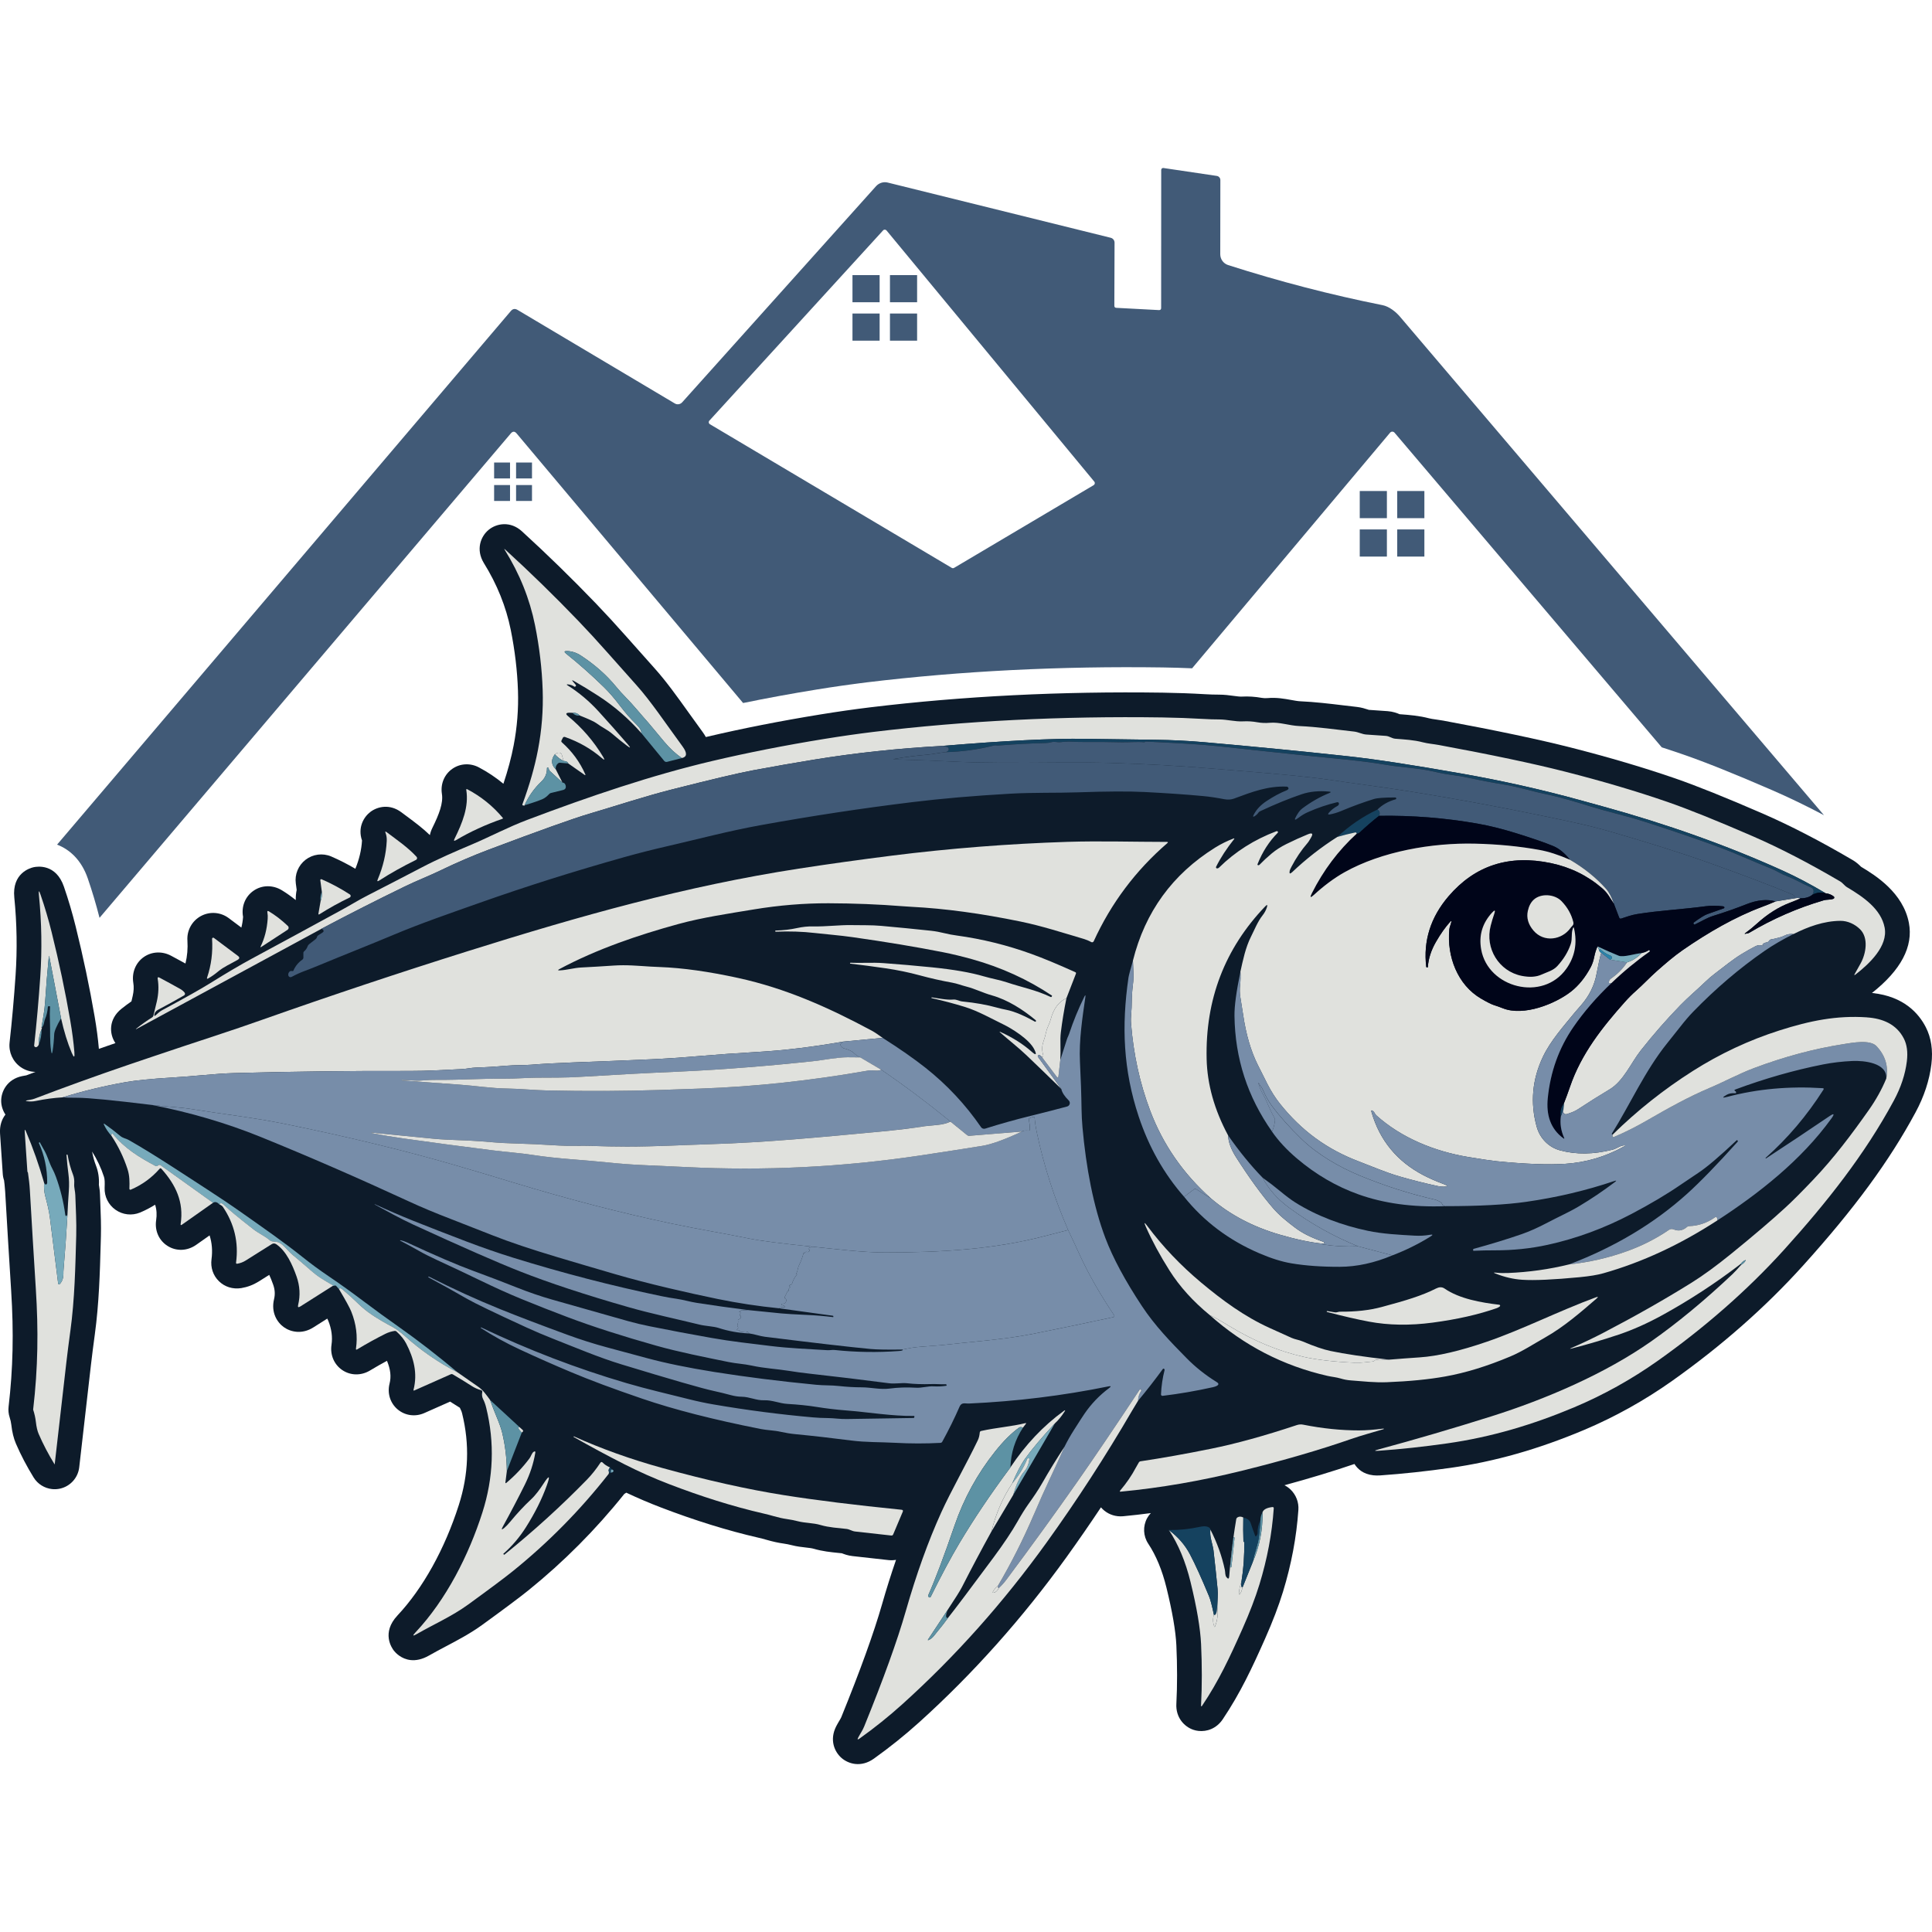
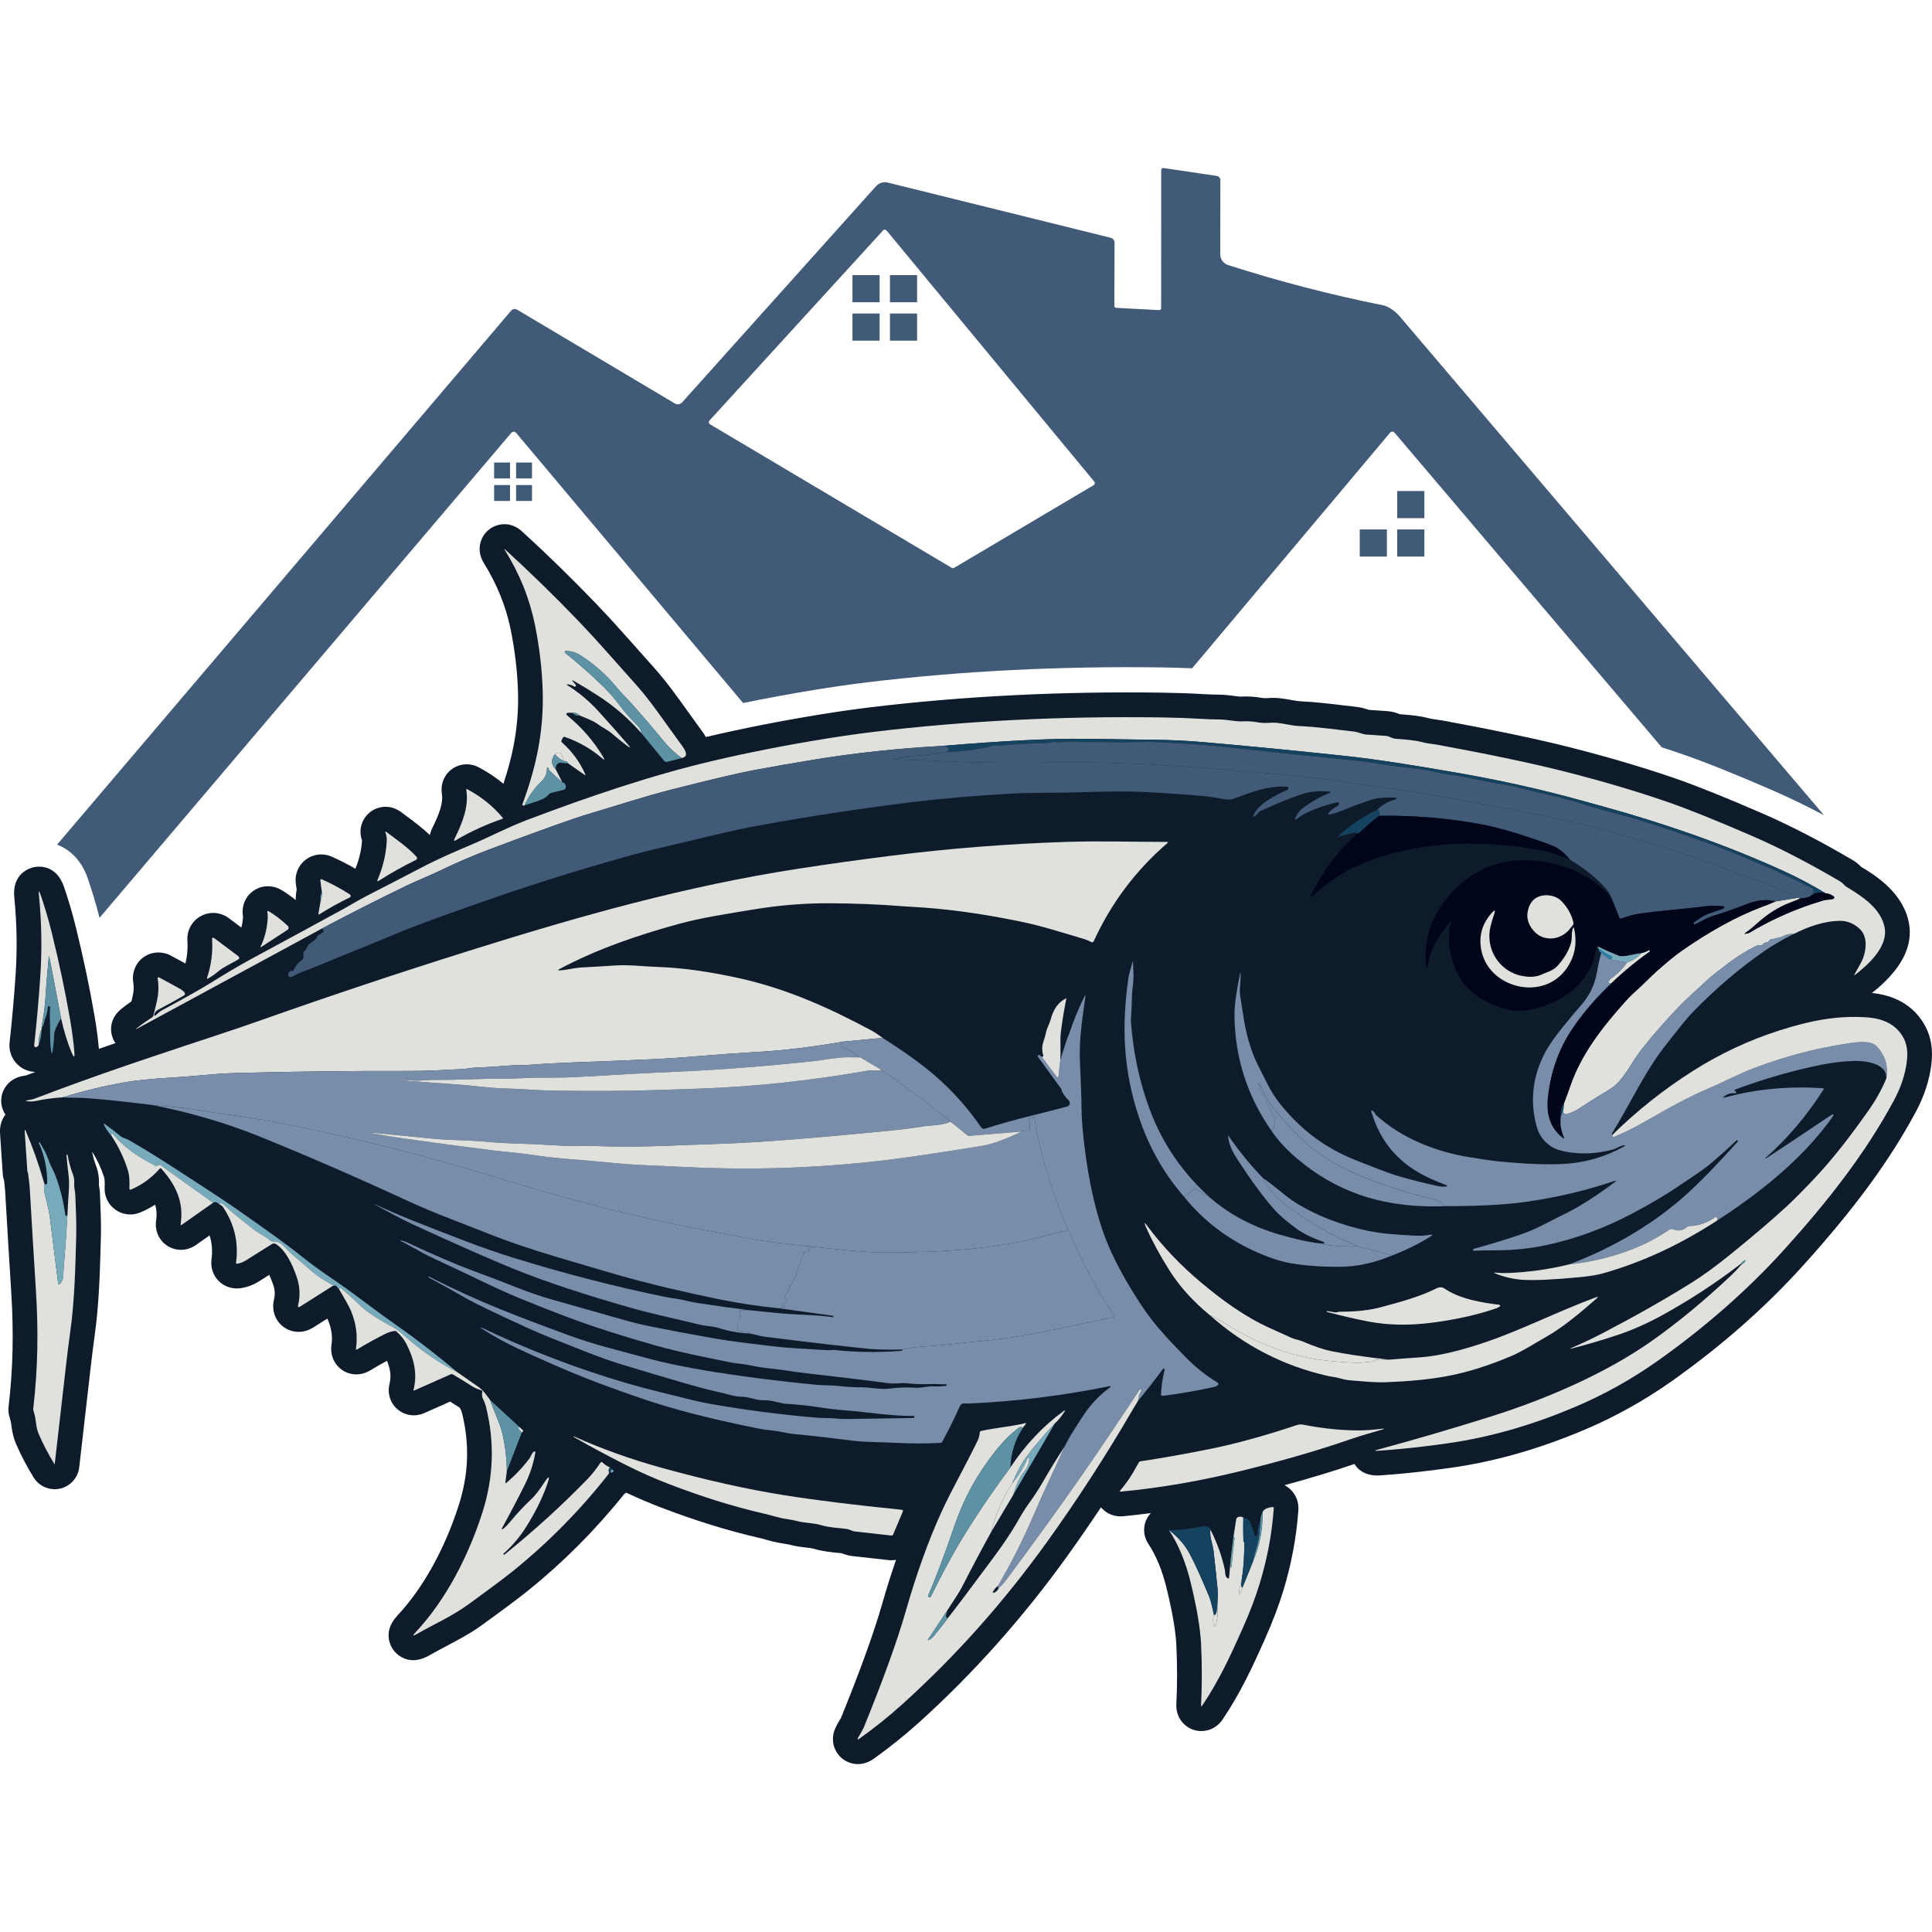
<svg xmlns="http://www.w3.org/2000/svg" id="Layer_1" data-name="Layer 1" viewBox="0 0 2000 2000">
  <defs>
    <style>
      .cls-1 {
        fill: #000519;
      }

      .cls-2 {
        fill: #2b83aa;
      }

      .cls-3 {
        fill: #0d1b2a;
      }

      .cls-4 {
        fill: #e0e1dd;
      }

      .cls-5 {
        fill: #778da9;
      }

      .cls-6 {
        fill: #7ab;
      }

      .cls-7 {
        fill: #415a77;
      }

      .cls-8 {
        fill: #15425f;
      }

      .cls-9 {
        fill: #5d92a4;
      }
    </style>
  </defs>
  <g>
    <path class="cls-7" d="M90.9,909.44c4.59,13.35,8.67,27.02,12.13,40.69l425.77-501.47c2-2.33,4.01-2.33,5.97,0l234.49,279.09c24.47-5.03,49.86-9.69,75.86-13.91,18.05-2.92,35.64-5.44,52.32-7.49,97.3-11.76,200.4-16.94,306.41-15.42,10.17.15,20.27.46,30.22.89l204.97-243.94c1.22-1.39,3.35-1.39,4.57,0l276.63,325.75c7.69,2.48,15.15,4.96,22.43,7.49,22.84,7.88,53.93,20.38,92.47,37.12,16.81,7.32,34.53,15.87,53.02,25.63-146.68-172.42-292.91-344.36-438.75-515.87-4.57-5.42-11.47-10.78-18.22-12.11-53.61-10.71-106.86-24.54-159.84-41.5-4.86-1.57-8.14-6.07-8.14-11.21l.11-76.79c0-2.18-1.61-4.01-3.72-4.29l-55.22-8.19c-1.22-.17-2.29.76-2.29,2l-.07,142.87c0,1.57-.76,2.29-2.33,2.22l-44.07-2.33c-1.39-.07-2.05-.78-2.05-2.18l.22-65.3c0-2.35-1.61-4.42-3.9-5.03l-230.84-57.15c-4.4-1.13-9.08.33-12.15,3.72l-200.7,223.74c-1.96,2.18-5.14,2.68-7.64,1.18l-162.73-96.8c-2.68-1.63-5.03-1.24-7.03,1.15L59.09,874.36c13.37,5.12,25.37,16.26,31.81,35.08ZM734.35,435.44l179.8-196.91c.94-1.11,2.68-1.07,3.61.07l215.05,259.99c.94,1.15.61,2.83-.61,3.61l-144.51,85.65c-.78.46-1.68.46-2.46,0l-250.39-148.73c-1.28-.78-1.57-2.57-.5-3.68Z" />
    <g>
      <path class="cls-3" d="M1993.59,1063.36c-7.36-14.38-22.84-31.86-55.02-35.35-.24-.03-.49-.05-.73-.08,30.08-23.72,42.94-48.14,38.23-72.62-6.01-31.23-34.55-49.1-49.5-58.03-1.72-1.72-4.54-4.51-8.69-6.94-33.3-19.55-64.64-35.75-93.15-48.15-37.92-16.48-68.4-28.72-90.59-36.4-32.07-11.09-68.38-21.82-107.91-31.9-32.82-8.36-77.28-17.74-132.21-27.91-2.46-.45-4.93-.8-7.38-1.14-2.78-.39-5.41-.75-7.23-1.23-10.21-2.7-20.28-3.48-29.15-4.16l-1.37-.11c-2.64-1.12-6.89-2.74-12.44-3.15-6.39-.47-12.84-.92-19.45-1.35-.4-.12-.79-.26-1.18-.39-2.6-.85-6.52-2.13-11.28-2.65-4.61-.51-9.26-1.07-13.93-1.63-14.49-1.74-29.47-3.53-44.62-4.21-2.51-.11-5.83-.71-9.34-1.35-6.82-1.24-15.31-2.79-24.49-1.94-2.11.18-4.05.11-5.88-.22-7-1.26-14-1.71-20.68-1.34-2.25.12-5.24-.29-8.72-.76-4.34-.59-9.26-1.25-14.95-1.26-4.68,0-9.53-.15-14.46-.45-14.29-.84-29.08-1.38-43.99-1.61-104.84-1.52-206.73,3.6-302.87,15.22-16.29,1.99-33.55,4.46-51.29,7.34-41.22,6.7-80.78,14.48-117.58,23.15-.34.08-.69.17-1.03.25-.98-1.74-2.11-3.52-3.44-5.35-4.81-6.57-9.38-12.96-13.79-19.12-12.17-17.01-23.67-33.07-35.5-46.3-10.05-11.26-20-22.43-29.82-33.51-10.9-12.31-21.35-23.67-31.06-33.78-24.94-25.96-50.77-51.16-76.73-74.86-11.85-10.86-26.2-8.43-34.52-1.58-8.32,6.85-13.46,20.47-4.97,34.37,13.64,21.92,23.02,45.2,27.86,69.2,4.27,21.23,6.79,42.43,7.47,63.02.63,18.84-.87,37.84-4.46,56.5-2.37,12.41-5.94,25.75-10.62,39.77-7.8-6.46-16.25-12.13-25.31-16.91-8.95-4.77-19.5-4.22-27.62,1.48-8.22,5.76-12.34,15.66-10.74,25.9,1.52,9.52-2.83,20.93-9.77,35-1.31,2.63-2.18,5.19-2.68,7.67-7.66-7.38-15.78-13.42-23.69-19.28-1.89-1.4-3.78-2.8-5.68-4.23-12.17-9.18-24.95-6-32.19-.5-7.01,5.33-13.3,16.23-8.69,29.62-.56,9.68-2.9,19.54-6.88,29.25-7.97-4.71-16.28-8.95-24.8-12.65-.1-.05-.21-.09-.31-.13-8.77-3.68-18.9-2.35-26.43,3.45-7.53,5.8-11.39,15.25-10.1,24.51l.89,6.7c-.69,3.29-1.01,6.68-.94,10.12l-.07.38c-4.57-3.66-9.29-7.04-14.13-10-9.4-5.79-20.67-5.69-29.39.28-8.73,5.96-12.92,16.41-10.98,27.04v.29c-.29,3.89-.88,7.51-1.76,10.89l-13.1-9.81c-8.32-6.25-19.58-7.09-28.76-2.13-9.18,4.96-14.65,14.85-13.98,25.25.53,8.36-.15,16.24-2.03,23.9-5.08-2.81-9.96-5.45-14.69-7.96-9.28-5.03-20.19-4.54-28.48,1.28-8.29,5.82-12.45,15.93-10.86,26.38.02.11.03.21.05.32.7,4.24.5,8.68-.62,13.54-.45,1.93-.88,3.8-1.31,5.6-3.55,2.47-7.03,5.06-10.41,7.76-13.33,10.72-12.65,25.76-6.37,35.19.06.09.14.18.2.28-5.75,1.98-11.47,3.96-17.13,5.94-.88-10.32-2.35-21.58-4.41-33.52-5.23-30.47-11.83-61.79-19.6-93.08-3.42-13.84-7.52-27.73-12.17-41.25-8.21-23.94-27.54-21.01-31.33-20.19-3.79.83-22.57,6.24-20.04,31.41,2.68,26.82,3.12,53.88,1.31,80.44-1.58,23.34-3.66,46.78-6.2,69.66v.06c-1.08,9.91,3.32,19.62,11.47,25.35,4.57,3.21,9.91,4.88,15.27,4.98,0,0,0,0,0,0-3.16,1.2-6.32,2.39-9.44,3.58-.36.07-.73.12-1.09.19-1.22.21-2.43.42-3.48.65-15.1,3.19-21.68,15.79-21.42,26.14.12,4.5,1.55,9.36,4.4,13.62-3.78,4.82-6.1,11.38-5.58,19.59l2.79,41.54c.13,2.41.6,4.75,1.37,6.97.13,1.06.3,2.44.51,4.22.27,2.27.47,4.67.63,7.32,2.04,35.23,4.12,69.74,6.2,102.59,2.77,43.59,1.95,80.68-2.66,120.26-.43,3.68-.05,7.4,1.1,10.92.87,2.66,1.43,5.15,1.71,7.58.87,7.77,2.44,14.2,4.81,19.69,5.06,11.73,11.23,23.5,18.32,35,4.23,6.85,11.31,11.16,19.01,12,2.74.3,5.55.16,8.34-.47,10.64-2.38,18.61-11.24,19.84-22.08,4.06-35.75,8.11-71.09,12.13-105.98,1.17-9.99,2.51-20.55,3.99-31.39,4.41-32.3,5.28-64.09,6.13-94.82l.19-6.98c.3-11.28-.13-22.08-.54-32.52-.14-3.59-.29-7.19-.4-10.8-.1-3.43-.57-6.3-.91-8.4-.08-.5-.18-1-.24-1.51.4-6.98-.58-13.62-2.98-19.85-1.77-4.56-3.13-9.47-4.05-14.61,5.18,8.23,9.33,16.98,12.29,26.13.84,2.58.89,5.75.69,11.36-.36,9.07,3.87,17.61,11.3,22.82,7.44,5.22,16.9,6.28,25.32,2.86.13-.05.26-.11.39-.16,5.34-2.28,10.43-4.94,15.26-7.97,1.62,5.18,1.92,10.41,1.05,16.11-1.61,10.88,3,21.11,12.03,26.69,9.03,5.59,20.23,5.15,29.34-1.2l13.96-9.83c2.5,7.81,3.15,15.99,1.99,24.69-1.15,8.54,1.64,16.82,7.67,22.72,6.02,5.9,14.37,8.52,23.13,7.15,6.41-1.06,12.45-3.34,18.12-6.87,3.59-2.27,7.2-4.54,10.83-6.83,1.26,2.68,2.64,6.01,4.1,10.16,1.82,5.21,2.11,9.96.88,15.05-3.26,13.67,3.12,23.92,10.17,28.94,7.06,5.03,18.82,7.71,30.66.17l14.27-9.05c.73,1.44.99,2.07,1.05,2.23,3.44,8.59,4.53,16.77,3.33,24.92-1.57,10.4,2.7,20.41,11.15,26.13,8.45,5.72,19.34,5.95,28.43.61.08-.05.17-.1.25-.15,5.91-3.56,11.81-6.93,17.6-10.04,3.69,8.91,4.51,16.37,2.66,23.65-2.54,10.11.78,20.41,8.64,26.87,7.75,6.36,18.29,7.67,27.6,3.45l26.45-11.74c2.81,1.73,5.55,3.46,8.21,5.18.62.4,1.24.79,1.87,1.16.42,1.04.9,2.07,1.42,3.08.14.28.53,1.13.95,2.86,7.86,32.02,6.73,63.05-3.46,94.86-14.6,45.62-37.14,86.18-63.47,114.24-16.8,17.93-5.97,33.59-3.63,36.55,1.52,1.92,7.43,8.56,17.23,9.62,5.29.57,11.71-.47,19.18-4.76,5.49-3.16,11.19-6.17,17.22-9.35,12.54-6.61,25.52-13.46,37.91-22.44,23.35-16.95,39.43-28.99,47.79-35.76,36.42-29.42,69.73-62.92,99.08-99.63.73-.39,1.4-.87,2.09-1.33,11.71,5.52,23.64,10.63,35.63,15.21,35.26,13.52,69.3,24.09,101.28,31.43,2.55.57,5.28,1.28,8.37,2.18,6.35,1.84,12.13,3.1,17.55,3.85,2.82.4,5.55.94,8.06,1.59,5.57,1.45,10.58,2.01,14.99,2.5,3.11.35,6.04.67,8.03,1.26,9.15,2.68,17.77,3.54,25.37,4.31,1.31.13,2.61.26,3.92.4,2.26.91,6.09,2.37,11,2.9,12.23,1.33,24.62,2.7,37.35,4.16,2.61.28,5.19.17,7.68-.26-5.08,14.74-9.95,30.14-14.54,46.19-8.37,29.23-22.56,68.53-42.18,116.8-.3.75-1.16,2.19-1.98,3.58-.93,1.57-2,3.36-3.14,5.56-7.43,14.43-1.69,26.8,5.47,33,3.53,3.05,8.49,5.55,14.19,6.17,5.88.64,12.55-.72,19.27-5.51,16.44-11.75,32.13-24.34,46.63-37.42,55.84-50.34,107.28-107.99,152.89-171.35,12.09-16.81,23.95-33.96,35.53-51.37,4.32,5.11,10.5,8.41,17.38,9.16,1.83.2,3.7.22,5.6.05,9.49-.9,19.05-2.01,28.65-3.26-1.47,1.57-2.78,3.31-3.84,5.25-4.55,8.34-4.1,18.51,1.16,26.42,8.1,12.18,14.45,27.52,18.88,45.62,6.1,24.86,9.54,44.9,10.23,59.53.98,21.26.98,41.67,0,60.47-.85,14.28,8.21,23.87,17.57,27.03,1.68.57,3.47.97,5.34,1.17,8.53.93,18.49-2.25,25.08-12.02,18.45-27.45,30.74-53.98,43.79-83.33,7.89-17.76,14.15-34.16,18.61-48.72,8.64-28.19,14-56.71,15.92-84.66.57-7.93-2.39-15.64-8.12-21.16-1.88-1.81-4.01-3.28-6.27-4.45,26.31-7.16,50.55-14.52,72.43-21.99,3.23,5.12,9.05,10.57,19.55,11.71,2.19.24,4.59.29,7.21.11,23.34-1.64,47.83-4.27,72.77-7.82,45.65-6.46,90.8-19.28,138.04-39.18,32.07-13.53,62.81-30.65,91.37-50.89,51.03-36.15,96.55-76.24,135.32-119.17,53.28-59.05,89.25-108.03,116.63-158.83,8.82-16.37,14.32-33.1,16.35-49.72,1.78-14.53-.16-27.44-5.77-38.36Z" />
      <path class="cls-4" d="M593.8,704.77c8.31,4.71,16.88,9.94,25.71,15.66,16.4,10.63,31.19,23.43,44.38,38.43.31-2.36-1.54-5.49-5.52-9.37-5.75-5.59-11.29-11.93-16.62-18.99-5.74-7.6-11.36-14.08-16.85-19.43-12.57-12.25-25.5-23.72-38.83-34.4-2.37-1.9-2.04-2.79.99-2.7,5,.16,9.77,1.73,14.34,4.72,14.3,9.35,26.39,20.06,36.3,32.09,3.16,3.84,6.47,7.5,9.92,10.98,8.42,8.51,15.84,17.88,23.83,26.75.11.14,5.47,6.54,16.01,19.19,5.99,7.16,12.14,12.82,18.48,17.03,5.36-1.24,5.58-5.21.68-11.94-18.02-24.6-32.77-46.77-47.74-63.5-10.07-11.28-20.05-22.48-29.88-33.58-10.82-12.21-20.95-23.22-30.36-33.02-24.64-25.66-49.84-50.24-75.57-73.72-1.15-1.05-1.29-.91-.48.41,15.36,24.67,25.75,50.56,31.22,77.66,4.6,22.84,7.23,45.25,7.96,67.23.7,20.84-.94,41.56-4.9,62.15-3.34,17.47-8.69,36.14-16.02,56.01-.32.84-.01,1.31.87,1.43,1.35.17,1.77.09,1.29-.25,4.3-9.49,10.16-17.71,17.53-24.68,3.87-3.67,5.76-8.28,5.7-13.87,0-.23.2-.44.43-.44.9-.03,1.37.41,1.41,1.26.04.83.35,1.53.96,2.09l13.2,12.14-6.88-13.67c-4.83-4.85-5.16-10.03-1.01-15.55,2.15-1.59,4.01-2.09,5.59-1.48.81.32,1.37.9,1.61,1.75l1.81,6.58c2.69.11,4.35.96,4.92,2.59l16.64,11.66c1.1.76,1.38.54.85-.68-5.56-12.57-13.61-23.51-24.1-32.83-.63-.56-.77-1.22-.4-1.97l1.25-2.54c.53-1.05,1.34-1.4,2.45-1.02,14.33,5.03,26.97,12.27,37.94,21.72,2.94,2.56,3.42,2.15,1.42-1.21-9.7-16.16-21.79-30.16-36.25-42.05-2.81-2.31-2.4-3.53,1.24-3.62.33.01,1.38.05,3.2.12,2.95-.35,5.52.6,7.72,2.82,9.35,3.72,15.08,6.37,17.22,7.97,5.45,4.12,11.33,6.61,16.41,10.99,4.73,4.09,9.67,8.1,14.83,12.01,4.16,3.15,4.54,2.76,1.14-1.21-9.67-11.21-19.68-22.52-30.1-33.94-9.66-10.6-20.38-19.64-32.19-27.07-1.21-.75-1.09-1.07.31-.99,2.48.17,4.73.95,6.79,2.36.29.21.68.15.91-.11l.55-.58c.32-.35.31-.71.01-1.08l-2.99-3.52c-1.26-1.47-1.05-1.73.65-.78Z" />
      <path class="cls-4" d="M456.32,900.87c17.16-8.22,33.81-15.37,49.94-21.44,52.35-19.71,86.91-32.07,103.71-37.04,28.18-8.31,56.91-17.85,84.83-24.96,41.26-10.5,69.41-17.14,84.44-19.96,21.17-3.95,42.16-7.64,62.96-11.02,42.83-7,87.46-11.78,133.93-14.33,63.96-5.35,112.96-7.78,146.96-7.3,25.18.37,49.41.71,72.72,1,17.3.21,34.32,1.05,51.04,2.53,49.28,4.3,98.72,9.13,148.35,14.49,28.1,3.05,67.34,9.04,117.71,17.93,42.09,7.43,82.54,16.48,121.39,27.16,7.87,2.17,15.72,4.33,23.59,6.5,67.47,18.52,130,40.8,187.62,66.85,14.18,6.4,29.07,14.25,44.66,23.56,2.84.15,5.55,1.22,8.15,3.18.88.66.68,2-.34,2.41-3.33,1.29-6.6.54-10.34,1.66-26.98,7.93-52.59,19.12-76.83,33.55-.69.41-1.49.66-2.39.72-.39.03-.76.1-1.1.19-1.48.41-1.61.16-.36-.76,4.14-3.02,8.17-6.32,12.09-9.88,10.53-9.54,22.12-17,34.25-21.52,5.07-1.89,8.55-3.37,10.47-4.47-1.67-.49-3.81-.47-6.42.08l-19.25,3.13c-4.81,2.08-9.38,3.95-13.73,5.56-28.35,10.56-55.98,26.6-82.29,44.77-9.43,6.54-18.07,14.07-26.78,21.74-7.57,6.69-14.22,13.92-21.82,20.64-3.95,3.48-7.8,7.34-11.55,11.56-23.07,25.93-45,53.45-56.63,87.6-2.07,6.03-4.23,11.89-6.47,17.59,0,.28.01.59,0,.88l-.5,7.18c-.12,1.84,1.63,3.24,3.41,2.71,4.15-1.27,8.03-2.58,11.68-4.98,11.17-7.36,22.16-14.27,32.92-20.69,14.45-8.67,22.17-27.57,32.22-40.3,13.28-16.8,26.96-32.4,41.04-46.85,8.4-8.63,16.96-15.68,25.36-23.8,3.54-3.42,7.03-6.42,10.47-9,9.25-6.95,18.31-14.56,28.03-20.42,4.79-2.88,9.37-5.47,13.76-7.77,2.29-1.19,4.83-1.38,7.63-.59,1.32.38,1.39.28.14-.34-.29-.13-.42-.38-.39-.71.07-.43.29-.77.68-1.01,1.32-.76,2.68-1.25,4.07-1.49.79-.15,1.37-.55,1.78-1.2.72-1.18,1.77-1.82,3.09-1.9.78-.07,1.57-.22,2.39-.46,3.8-1.08,6.62-1.26,10.49-3.21,2.94-1.48,6.14-2.06,9.61-1.76,14.97-7.51,31.18-13.47,48.34-13.64,7.68-.07,15.07,3.41,20.44,8.68,9.02,8.91,6.25,25.15.67,35.3-2.09,3.81-4.1,7.4-6.04,10.8-.92,1.62-.66,1.86.82.71,13.99-10.86,33.74-29.22,30.03-48.54-3.72-19.32-22.37-31.89-38.9-41.74-2.68-1.6-4.31-4.35-7.12-6-32.58-19.13-62.7-34.7-90.39-46.74-37.6-16.33-67.19-28.22-88.76-35.68-31.67-10.95-66.98-21.38-105.87-31.29-32.43-8.26-75.92-17.43-130.49-27.53-5.58-1.02-11.17-1.39-16.58-2.8-9.23-2.44-19.03-2.92-28.52-3.69-3.52-.28-5.96-2.66-9.77-2.94-6.61-.49-13.3-.96-20.13-1.39-4.4-.27-8.21-2.59-12.74-3.08-18.66-2.08-37.92-4.86-56.82-5.71-10.19-.44-20.51-4.29-30.51-3.37-4.34.38-8.54.2-12.63-.52-5.02-.91-9.98-1.24-14.85-.97-8.56.43-16.36-1.98-24.98-1.99-5.22,0-10.56-.17-15.95-.5-13.94-.82-28.24-1.34-42.86-1.57-104.18-1.51-203.98,3.5-299.39,15.04-15.93,1.95-32.72,4.35-50.29,7.2-40.63,6.6-79.26,14.19-115.83,22.8-62.79,14.74-127.8,36.81-191.75,61.01-19.8,7.47-38.08,17.22-56.77,25.18-17.7,7.52-34.91,14.86-52.67,24.15-19.29,10.08-38.05,19.77-56.25,29.09-8.64,4.41-17.88,10.13-26.63,14.89-32.99,18.01-63.97,34.82-92.97,50.43-11.45,6.17-25.86,14.66-43.25,25.49-9.27,5.79-25.88,15.12-49.82,27.99-2.63,1.44-4.23,3.38-6.51,5.21-1.04.81-1.45.56-1.23-.73.34-2.2,1.61-3.89,3.79-5.07,9.25-4.89,18.26-9.85,26.99-14.9,1.07-.6,1.33-2.04.53-2.98-1.2-1.47-2.72-2.71-4.51-3.73-7.06-3.96-14.2-7.87-21.45-11.72-1.48-.8-2.1-.36-1.84,1.32,1.24,7.52.93,15.34-.93,23.45-1.12,4.87-2.3,9.79-3.55,14.72-.18.68-.57,1.22-1.18,1.6-5.52,3.44-10.82,7.19-15.89,11.24-1.58,1.27-1.47,1.44.31.47l190.74-103.34c28.56-15.12,57.34-29.72,86.39-43.83,12.25-5.95,25.06-10.89,37.2-16.73Z" />
      <path class="cls-9" d="M671.45,748.51c-7.99-8.87-15.41-18.25-23.83-26.75-3.46-3.49-6.76-7.14-9.92-10.98-9.91-12.04-22-22.74-36.3-32.09-4.56-2.99-9.33-4.57-14.34-4.72-3.03-.1-3.35.79-.99,2.7,13.33,10.69,26.26,22.15,38.83,34.4,5.49,5.36,11.12,11.84,16.85,19.43,5.33,7.06,10.87,13.4,16.62,18.99,3.98,3.88,5.83,7.01,5.52,9.37l23.71,28.85c.73.88,1.87,1.26,2.96.96l15.38-3.94c-6.34-4.21-12.49-9.87-18.48-17.03-10.54-12.65-15.89-19.04-16.01-19.19Z" />
      <path class="cls-8" d="M1030.93,771.62c1.33.12,2.53.12,3.6.03,17.47-1.37,33.36-2.19,47.67-2.47,2.09-.03,4.26-.34,6.46-.95,3.08-.85,6.03.4,9.29,0,4.1-.51,8.3-.64,12.66-.43,4.2.22,8.41.3,12.63.27,12.46-.09,25.06.02,37.77.32,6.88.18,15.67-.74,23.6-.04.18.02.31-.04.45-.16.17-.16.34-.27.53-.38.17-.11.35-.14.53-.15,13.52.59,27.39,1.3,41.61,2.15,13.63.79,27.45,1.95,41.44,3.5,29.37,3.22,58.96,6.38,88.76,9.43,24.89,2.55,51.86,4.68,77.25,9.01,16.57,2.85,33.44,3.25,49.09,6.95,6.6,1.57,12.8,2.73,18.64,3.47,6.12.77,12.26,1.82,18.41,3.18,12.12,2.65,23.92,4.89,35.42,6.73,14.32,2.25,28.01,6.75,42.18,9.7,16.43,3.43,33,8.47,48.78,13.35,8.12,2.5,17.68,5.16,28.73,7.98,9.19,2.34,18.6,5.06,28.27,8.17,24.84,8,48.83,16.19,72.01,24.6,8.76,3.19,18.11,6.93,28.01,11.23,9.39,4.08,18.59,7.94,27.59,11.54,3.21,1.27,6.29,2.74,9.25,4.43,2.74,1.56,5.88,3.01,9.38,4.34,3.38,1.29,6.6,2.75,9.61,4.36,4.23,2.26,8.8,4.48,13.71,6.69,3.49,1.54,4.1,4.15,1.83,7.79,4.82-2.49,9.51-2.96,14.05-1.43-15.59-9.31-30.48-17.16-44.66-23.56-57.62-26.05-120.15-48.33-187.62-66.85-7.87-2.17-15.72-4.33-23.59-6.5-38.86-10.68-79.3-19.73-121.39-27.16-50.37-8.89-89.61-14.88-117.71-17.93-49.62-5.36-99.07-10.19-148.35-14.49-16.72-1.48-33.74-2.33-51.04-2.53-23.31-.29-47.54-.63-72.72-1-33.99-.48-83,1.95-146.96,7.3l4.24,1.03c.83.22,1.39.74,1.63,1.57.53,1.73-.38,3-2.76,3.84,16.75-.42,33.13-2.68,49.19-6.73.82-.22,1.68-.28,2.52-.22Z" />
      <path class="cls-7" d="M1863.73,929.91c5.3.04,9.42-1.19,12.36-3.62,2.27-3.64,1.66-6.25-1.83-7.79-4.91-2.21-9.48-4.43-13.71-6.69-3.02-1.61-6.23-3.07-9.61-4.36-3.51-1.33-6.65-2.78-9.38-4.34-2.96-1.69-6.04-3.15-9.25-4.43-9-3.6-18.21-7.46-27.59-11.54-9.9-4.29-19.25-8.04-28.01-11.23-23.17-8.41-47.17-16.6-72.01-24.6-9.67-3.11-19.08-5.83-28.27-8.17-11.04-2.82-20.61-5.48-28.73-7.98-15.79-4.88-32.35-9.92-48.78-13.35-14.17-2.95-27.86-7.45-42.18-9.7-11.51-1.84-23.31-4.08-35.42-6.73-6.16-1.36-12.3-2.42-18.41-3.18-5.84-.74-12.04-1.9-18.64-3.47-15.65-3.71-32.52-4.1-49.09-6.95-25.39-4.33-52.36-6.46-77.25-9.01-29.8-3.06-59.39-6.22-88.76-9.43-13.99-1.54-27.81-2.71-41.44-3.5-14.22-.85-28.09-1.56-41.61-2.15-.18,0-.36.04-.53.15-.19.11-.36.22-.53.38-.14.11-.28.18-.45.16-7.93-.71-16.72.22-23.6.04-12.71-.3-25.3-.41-37.77-.32-4.22.03-8.44-.04-12.63-.27-4.35-.22-8.56-.08-12.66.43-3.26.39-6.21-.85-9.29,0-2.2.61-4.37.91-6.46.95-14.31.27-30.2,1.09-47.67,2.47-1.06.09-2.27.09-3.6-.03-.84-.07-1.7,0-2.52.22-16.06,4.05-32.44,6.31-49.19,6.73-6.71.61-13.23,2.17-19.88,2.73-11.24.91-22.23,2.32-32.98,4.21-1.97.35-1.96.56.04.6,21.07.54,43.9,1.4,68.55,2.61,17.97.87,52.77,1.07,104.36.63,18.21-.16,35.28-.03,51.24.44,34.35,1,68.04,2.86,101.09,5.58,11.07.92,22.34,1.83,33.8,2.74,42.68,3.43,72.82,6.47,90.37,9.07,28.54,4.23,57.25,7.84,85.35,12.36,54.32,8.76,109.65,19.22,165.97,31.36,14.74,3.17,28.34,6.58,40.83,10.23,35.02,10.21,68.35,20.34,102.42,32.48,34.53,12.32,62.88,23.09,85.06,32.32,2.27.94,2.89,2.3,1.87,4.06,2.61-.54,4.74-.57,6.42-.08Z" />
      <path class="cls-7" d="M1427.59,844.53c34.21-.53,68.09,2.15,101.6,8.02,12.32,2.16,25.56,5.43,39.72,9.82,16.78,5.19,29.7,9.66,38.77,13.37,6.13,2.52,12,7.27,17.59,14.29,14.68,8.62,27.08,18.61,37.2,29.95,3.26,3.65,5.99,8.83,8.21,15.59l5.47,14.28c.4,1.05,1.14,1.38,2.18,1.03,5.29-1.77,10.75-3.72,16.28-4.61,22.92-3.74,47.19-4.91,70.9-8.1,5.35-.73,11.45-.71,18.32.06.25.03.53.13.74.29.5.34.63.79.39,1.36-.1.2-.24.36-.46.41-5.96,2.03-11.68,4.03-17.15,6.04-2.87,1.05-7.5,3.89-13.87,8.56-.31.25-.48.62-.44.98.06.39.21.72.46.95.3.29.63.35,1.01.19,6.48-3.03,12.27-6.85,19.41-9.03,11.29-3.48,22.74-7.49,34.32-12.05,11.1-4.35,21.03-5.28,29.82-2.81l19.25-3.13c1.02-1.77.39-3.12-1.87-4.06-22.18-9.23-50.53-20-85.06-32.32-34.06-12.14-67.4-22.27-102.42-32.48-12.5-3.65-26.1-7.05-40.83-10.23-56.32-12.14-111.65-22.6-165.97-31.36-28.1-4.52-56.81-8.13-85.35-12.36-17.55-2.6-47.69-5.64-90.37-9.07-11.46-.91-22.73-1.83-33.8-2.74-33.06-2.72-66.74-4.57-101.09-5.58-15.95-.47-33.03-.6-51.24-.44-51.59.44-86.39.24-104.36-.63-24.65-1.21-47.48-2.07-68.55-2.61-2-.04-2.01-.24-.04-.6,10.76-1.89,21.74-3.3,32.98-4.21,6.65-.56,13.17-2.12,19.88-2.73,2.38-.85,3.29-2.11,2.76-3.84-.25-.82-.81-1.35-1.63-1.57l-4.24-1.03c-46.47,2.54-91.09,7.32-133.93,14.33-20.8,3.38-41.79,7.07-62.96,11.02-15.03,2.82-43.18,9.46-84.44,19.96-27.92,7.11-56.65,16.65-84.83,24.96-16.8,4.97-51.37,17.32-103.71,37.04-16.13,6.07-32.78,13.22-49.94,21.44-12.14,5.84-24.95,10.77-37.2,16.73-29.04,14.11-57.83,28.72-86.39,43.83,1.33.53,2.08,1.2,2.23,2.02.1.71-.14,1.25-.72,1.65l-5.21,3.42c-.36.24-.57.56-.67.98-.23.95-.76,2-1.52,2.61-2.2,1.79-4.48,3.58-6.83,5.33-.73.56-1.24,1.25-1.54,2.12-.71,2.06-1.88,3.78-3.55,5.2-.59.48-.87,1.12-.85,1.86l.03,4.51c.02,1.01-.4,1.81-1.24,2.41-4.04,2.8-7.09,6.56-9.15,11.31-.14.32-.39.47-.77.43l-1.2-.1c-.92-.1-1.67.2-2.23.89-.91,1.06-1.25,2.23-1.05,3.49.24,1.6,1.99,2.48,3.44,1.71,4.64-2.48,9.35-4.62,14.15-6.39,4.8-1.79,9.56-3.67,14.3-5.65,25.74-10.71,52.16-21.05,77.02-31.5,29.15-12.25,58.81-22.38,89.62-33.29,47.45-16.8,97.47-32.59,150.07-47.36,13.83-3.88,28.67-7.64,44.51-11.28,31.86-7.35,62.68-15.58,95.6-21.55,52.63-9.54,104.99-17.5,157.07-23.86,30.38-3.73,64.2-6.64,101.52-8.76,23.98-1.38,48.29-.65,70.28-1.42,29.53-1.04,52.52-1.17,68.98-.33,22.95,1.18,43.08,2.57,60.35,4.19,6.6.61,13.94,1.69,22.08,3.27,3.63.68,6.97.47,10.06-.66,18.87-6.98,34.67-13.12,54.41-12.39.9.05,1.65.64,1.92,1.5.13.43.04.8-.25,1.16-.47.54-1.03.94-1.7,1.2-6.53,2.58-13.45,6.29-20.71,11.08-6.13,4.04-10.58,8.81-13.36,14.27-1.05,2.07-.6,2.48,1.36,1.2,1.36-.88,2.53-2.01,3.48-3.38.46-.67,1.08-1.17,1.81-1.53,15.59-7.29,29.94-13.17,43.03-17.59,8.36-2.82,17.8-3.73,28.32-2.76,2.19.21,2.26.71.24,1.54-9.8,3.95-19.21,9.36-28.26,16.18-2.5,1.92-4.23,4.87-5.81,7.53-2.5,4.31-1.8,4.95,2.16,1.91,3.12-2.39,6.28-4.31,9.53-5.76,9.95-4.45,20.14-7.93,30.57-10.4,1.03-.25,1.97.6,1.85,1.64s-.65,1.76-1.61,2.27c-3.52,1.88-6.45,4.21-8.81,6.99-1.27,1.53-.95,2.11,1.02,1.73,3.86-.69,7.85-1.9,11.98-3.64,11.7-4.91,22.88-8.99,33.55-12.28,3.46-1.09,10.86-1.63,22.15-1.63.18,0,.33.04.48.1.39.22.58.58.55,1.06.01.36-.26.69-.63.78-7.45,2.02-13.73,5.56-18.85,10.59,2.33,1.57,2.89,3.71,1.67,6.46Z" />
      <path class="cls-9" d="M592.52,737.9c2.27,2.31,4.84,3.25,7.72,2.82-2.2-2.22-4.78-3.17-7.72-2.82Z" />
      <path class="cls-8" d="M1403.86,861.87c.34.22.56.58.62,1.12,1.04.14,2.09-.31,3.21-1.35,6.36-5.97,13-11.69,19.9-17.11,1.22-2.75.66-4.89-1.67-6.46-15.41,7.31-29.25,16.77-41.52,28.33,6.35-1.83,12.49-3.38,18.36-4.62.5-.1.88-.06,1.1.09Z" />
      <path class="cls-1" d="M1568.91,862.37c-14.17-4.39-27.4-7.66-39.72-9.82-33.51-5.88-67.39-8.55-101.6-8.02-6.89,5.43-13.54,11.14-19.9,17.11-1.12,1.04-2.17,1.49-3.21,1.35-19.03,17.39-34.51,37.97-46.44,61.76-2.26,4.46-1.52,5.01,2.17,1.62,9.58-8.79,20.47-17.18,31.73-23.47,38.36-21.46,90.43-30.58,134.96-29.55,23.85.56,46.12,2.75,66.84,6.51,9.26,1.68,19.75,5.05,31.53,10.17-5.59-7.02-11.46-11.77-17.59-14.29-9.07-3.71-21.99-8.18-38.77-13.37Z" />
-       <path class="cls-4" d="M1284,1032.35c1.08,6.37,2.04,12.47,2.9,18.3,2.94,20.08,7.95,37.22,15.02,51.45,3.28,6.56,6.62,13.23,10.05,20.01,3.84,7.55,8.15,14.32,12.88,20.29,22.53,28.28,48.91,47.46,81.98,59.98,13.86,5.26,27.54,11.28,41.86,15.43,12.9,3.74,26.17,7.09,39.85,10.04,2.09.43,4.1.63,6.08.61,4.51-.1,4.65-.91.42-2.48-7.97-2.95-15.07-6.04-21.28-9.26-27.5-14.33-45.48-36.15-53.98-65.46-.56-1.94-.03-2.29,1.58-1.06.78.6,1.4,1.36,1.83,2.31.35.78.87,1.48,1.52,2.07,26.04,23.47,60.41,37.34,95.21,43.15,14.18,2.34,24.01,3.79,29.45,4.36,29.56,2.95,53.26,3.85,71.12,2.68,21.41-1.41,41.58-7.35,60.51-17.85,2.05-1.14,1.92-1.54-.41-1.2-4.05.56-7.37,3.45-11.29,4.43-19.61,4.95-37.7,5.2-54.32.71-11.55-3.08-20.85-12.22-24.23-24.5-6.8-24.77-4.65-48.83,6.4-72.21,7.95-16.82,21.37-31.65,32.9-45.86.09-.09,2.36-2.73,6.85-7.9,8.38-9.64,13.67-20.41,15.86-32.32,1.91-10.21,3.52-17.48,4.86-21.81-1.13-.25-1.88-1.18-2.24-2.79l-1.68-3.76c-1.48,3.42-2.58,6.9-3.3,10.5-.82,4.26-2.04,7.91-3.66,10.93-5.72,10.7-12.55,19.15-20.48,25.36-16.31,12.72-48.86,25.78-70.33,17.32-3.13-1.24-6.35-2.39-9.66-3.44-2.54-.82-6.88-3.01-13.05-6.59-24.54-14.3-35.49-43.82-32.92-71.49.27-2.93,1.5-5.01,2.05-7.73.28-1.39-.06-1.55-1-.5-5.14,5.67-10.13,12.72-14.95,21.12-4.95,8.6-7.72,17.28-8.33,26.04-.01.13-.07.17-.17.16l-.8.02c-.41,0-.65-.2-.68-.61-3.15-26.92,4.53-51.21,23.02-72.87,27.39-32.05,62.78-43.52,106.13-34.41,20.1,4.24,37.74,12.9,52.94,26,2.56,2.21,4.81,4.74,6.71,7.6,1.77,2.64,3.58,5.46,5.44,8.44-2.23-6.75-4.96-11.94-8.21-15.59-10.12-11.34-22.52-21.33-37.2-29.95-11.77-5.11-22.26-8.49-31.53-10.17-20.72-3.77-43-5.96-66.84-6.51-44.54-1.03-96.61,8.09-134.96,29.55-11.26,6.29-22.16,14.68-31.73,23.47-3.69,3.38-4.43,2.84-2.17-1.62,11.93-23.79,27.41-44.37,46.44-61.76-.07-.55-.29-.91-.62-1.12-.22-.15-.6-.19-1.1-.09-5.87,1.24-12.01,2.79-18.36,4.62-16.75,10.64-32.3,22.77-46.67,36.41-2.38,2.24-3.23,1.76-2.6-1.44.13-.68.74-2.03,1.81-4.1,4.68-8.99,10.2-17.16,16.58-24.52,1.38-1.6,2.45-3.64,3.55-5.46,2.61-4.32,1.55-5.54-3.13-3.63-7.3,2.99-14.71,6.35-22.25,10.09-5.76,2.85-10.83,6.11-15.19,9.75-4.56,3.8-8.76,7.72-12.65,11.72-.38.4-.86.55-1.39.47s-.86-.61-.65-1.1c5.03-12.68,12-23.5,20.9-32.47.38-.4.42-.8.08-1.23-.31-.42-.89-.59-1.4-.41-22.86,8.61-42.68,21.18-59.45,37.7-.52.51-1.14.78-1.89.82-.91.08-1.52-.89-1.13-1.69,4.64-9.33,10.91-18.94,18.81-28.86.21-.29-.06-.68-.4-.56-6.79,2.56-13.26,5.74-19.39,9.55-44.14,27.55-72.51,66.57-85.12,117.03.13,4.29.29,8.47.51,12.59.2,3.86,0,8.03-.56,12.52-.77,6.12-1.18,12.25-1.2,18.42,0,3.48-.17,7.03-.49,10.65-.39,4.31-.47,7.87-.23,10.65,2.47,31.79,9.05,61.92,19.78,90.36,13.18,34.99,34.18,65.32,62.97,90.96,19.75,16.92,43.44,29.4,71.05,37.44,17.34,5.05,32.18,8.15,44.53,9.37.35-.14.72-.21,1.11-.24.64,0,.83-.32.59-.89-.17-.38-.45-.64-.84-.76-12.04-4.09-21.71-8.89-29.03-14.42-8.25-6.22-16.36-12.61-23.17-20.5-12.04-13.99-24.8-31.57-38.26-52.69-5.21-8.18-7.97-15.71-8.25-22.61-14.21-26.48-21.61-52.86-22.2-79.2-1.38-61.47,18.79-114.04,60.52-157.71,2.18-2.29,2.78-1.94,1.79,1.07-.96,2.93-2.44,5.65-4.44,8.16-5.08,6.45-8.26,14.72-12,22.11-5.58,11.08-8.29,24.16-10.94,36.28.29,4.41.2,8.82-.28,13.27-.52,4.76-.45,9.09.23,13.05Z" />
      <path class="cls-4" d="M581.55,781.15c-.24-.85-.8-1.42-1.61-1.75-1.58-.61-3.44-.12-5.59,1.48,2.93,3.15,5.92,5.43,9.01,6.85l-1.81-6.58Z" />
      <path class="cls-9" d="M583.35,787.73c-3.09-1.42-6.08-3.7-9.01-6.85-4.15,5.52-3.81,10.7,1.01,15.55-.35-2.46.38-4.49,2.2-6.07.65-.57,1.4-.83,2.27-.76l8.44.71c-.57-1.63-2.23-2.48-4.92-2.59Z" />
      <path class="cls-1" d="M1618.79,1142.57c2.24-5.7,4.4-11.57,6.47-17.59,11.63-34.15,33.56-61.67,56.63-87.6,3.75-4.22,7.59-8.08,11.55-11.56,7.6-6.71,14.25-13.94,21.82-20.64,8.71-7.67,17.35-15.2,26.78-21.74,26.32-18.17,53.95-34.21,82.29-44.77,4.34-1.61,8.92-3.48,13.73-5.56-8.79-2.47-18.72-1.54-29.82,2.81-11.59,4.56-23.03,8.56-34.32,12.05-7.13,2.18-12.93,6.01-19.41,9.03-.38.16-.71.1-1.01-.19-.26-.23-.4-.56-.46-.95-.04-.36.13-.73.44-.98,6.37-4.66,11.01-7.5,13.87-8.56,5.47-2.01,11.19-4.01,17.15-6.04.21-.05.36-.22.46-.41.24-.57.11-1.02-.39-1.36-.22-.15-.49-.26-.74-.29-6.86-.77-12.96-.79-18.32-.06-23.71,3.19-47.98,4.36-70.9,8.1-5.53.89-10.99,2.85-16.28,4.61-1.04.35-1.78.01-2.18-1.03l-5.47-14.28c-1.86-2.98-3.67-5.8-5.44-8.44-1.9-2.86-4.15-5.39-6.71-7.6-15.2-13.1-32.84-21.76-52.94-26-43.35-9.11-78.74,2.36-106.13,34.41-18.49,21.67-26.17,45.95-23.02,72.87.03.42.27.62.68.61l.8-.02c.1.01.16-.03.17-.16.62-8.76,3.39-17.44,8.33-26.04,4.82-8.41,9.81-15.46,14.95-21.12.94-1.06,1.28-.89,1,.5-.55,2.72-1.78,4.8-2.05,7.73-2.57,27.67,8.38,57.19,32.92,71.49,6.17,3.58,10.52,5.77,13.05,6.59,3.31,1.05,6.53,2.2,9.66,3.44,21.47,8.46,54.03-4.61,70.33-17.32,7.93-6.22,14.77-14.66,20.48-25.36,1.61-3.02,2.83-6.67,3.66-10.93.73-3.6,1.82-7.08,3.3-10.5,8.2,3.88,15.54,7.09,22.01,9.67,4.86,1.92,17.15-2.28,23.45-2.68,2.86-.51,5.49-1.54,7.88-3.11.06-.05.11-.04.15.02l.5.59c.25.31.22.62-.12.86-13.94,9.83-27.05,20.66-39.38,32.5-15.49,14.71-28.62,29.91-39.4,45.54-15.06,21.86-23.91,46.5-26.61,73.92-1.63,16.63,2.48,31.38,16.2,41.36.93.67,1.16.49.71-.57-3.25-7.28-4.37-14.71-3.35-22.26-.78-4.87.2-9.22,3.01-13ZM1581.61,942.96c1.08-4.95,3.09-8.8,6.04-11.54,7.53-6.98,21.81-5.84,28.84,1.46,6.22,6.47,10.32,13.76,12.24,21.92.33,1.45-.06,2.72-1.21,3.83-.6.58-1.16,1.24-1.68,1.95-8.84,12.47-27.54,15.46-38.38,2.73-5.45-6.41-7.4-13.18-5.84-20.35ZM1621.54,1002.75c-24.51,34.68-81.16,19.88-88.21-19.9-2.58-14.41,1.17-27.1,11.24-38.07,2.89-3.16,3.64-2.72,2.25,1.33-1.38,3.94-2.6,8.03-3.67,12.21-6.1,23.45,8.56,47.2,32.11,51.89,8.19,1.64,15.05,1.2,20.55-1.32,5.66-2.58,12-4.08,16.35-8.83,6.45-7.05,11.08-14.6,13.84-22.66,1.96-5.76.24-11.01,2.3-16.43.47-1.26.86-1.25,1.15.07,3.5,15.41.88,29.3-7.9,41.7Z" />
      <path class="cls-1" d="M1876.09,926.28c-2.94,2.43-7.06,3.66-12.36,3.62-1.92,1.1-5.4,2.58-10.47,4.47-12.12,4.52-23.72,11.99-34.25,21.52-3.91,3.56-7.95,6.86-12.09,9.88-1.26.92-1.13,1.16.36.76.34-.09.71-.15,1.1-.19.91-.06,1.71-.3,2.39-.72,24.24-14.43,49.85-25.62,76.83-33.55,3.75-1.11,7.01-.37,10.34-1.66,1.02-.4,1.22-1.75.34-2.41-2.59-1.95-5.31-3.02-8.15-3.18-4.54-1.52-9.23-1.05-14.05,1.43Z" />
      <path class="cls-9" d="M568.08,795.87c-.04-.85-.5-1.29-1.41-1.26-.23,0-.43.21-.43.44.06,5.59-1.83,10.2-5.7,13.87-7.37,6.97-13.23,15.19-17.53,24.68,9.1-2.72,15.46-4.93,19.12-6.62,1.95-.89,4.12-2.59,6.53-5.13.41-.44.96-.77,1.54-.91l12.56-3.11c2.41-.59,3.37-2.1,2.83-4.53-.45-2.03-1.57-3.1-3.36-3.2l-13.2-12.14c-.61-.55-.92-1.26-.96-2.09Z" />
      <path class="cls-4" d="M178.05,1115.45c10.73-.66,21.44-1.48,32.18-2.48,12.22-1.14,22.95-1.86,32.16-2.12,59.52-1.64,120.1-2.37,181.71-2.19,18.11.06,35.87-1.12,53.89-1.94,5.02-.23,9.88-1.45,14.87-1.6,10.3-.3,20.84-.95,31.65-1.91,8.44-.73,17.77-.41,25.43-1.02,12.43-.99,26.91-1.79,43.44-2.38,26.89-.96,53.8-2.06,80.77-3.25,14.82-.66,31.87-1.81,51.17-3.47,17.4-1.48,37.68-2.91,60.81-4.26,26-1.53,54.89-5.03,86.71-10.55l40.83-3.9c-4.79-3.51-8.56-6-11.26-7.45-45.45-24.39-89.37-43.83-138.06-54.49-30.64-6.7-57.71-10.49-81.21-11.37-3.41-.14-6.63-.28-9.63-.45-12.91-.78-24.72-1.99-38.33-1.07-11.43.79-22.57,1.43-33.36,1.99-7.71.37-14.59,2.64-22.33,3-2.12.1-2.25-.35-.37-1.35,38.77-20.78,82.05-35.4,123.13-46.64,25.09-6.87,51.92-10.78,78.25-15.15,26.07-4.3,51.75-6.4,77.09-6.35,26.47.07,52.09,1.1,76.81,3.07,3.03.25,6.26.45,9.61.63,34.11,1.75,71.67,6.83,112.62,15.27,22.23,4.58,43.42,11.54,65.14,17.91,2.64.78,5.28,1.86,7.88,3.3.95.51,2.12.13,2.56-.85,18.02-39.4,43.42-73.26,76.21-101.58.97-.85.8-1.25-.46-1.26-34.07-.02-69.26-1.11-102.9-.06-61.18,1.98-121.83,6.74-181.92,14.29-32.82,4.13-64.86,8.6-96.13,13.41-117.28,18.12-225.32,48.58-342.52,85.39-71.27,22.39-142.11,46.04-212.56,70.92-16.03,5.67-32.2,11.17-48.45,16.51-21.54,7.08-43.29,14.31-65.25,21.71-7.99,2.68-16,5.39-24.07,8.14-34.82,11.89-67.66,23.74-98.51,35.54-2.39.92-5.2,1.16-7.73,1.71-1.53.32-1.51.61.04.85,3.01.46,6,.39,8.98-.23,9.66-1.99,18.9-3.22,27.73-3.73,21.7-6.68,43.5-11.92,65.35-15.75,10.94-1.93,26.94-3.51,48-4.77Z" />
      <path class="cls-4" d="M1625.84,960.58c.52-.72,1.08-1.38,1.68-1.95,1.15-1.11,1.55-2.38,1.21-3.83-1.92-8.16-6.02-15.45-12.24-21.92-7.03-7.3-21.32-8.44-28.84-1.46-2.95,2.74-4.96,6.59-6.04,11.54-1.55,7.17.39,13.94,5.84,20.35,10.84,12.73,29.54,9.74,38.38-2.73Z" />
      <path class="cls-4" d="M472.11,869.68c14.77-8.77,30.83-16.13,48.13-22.1.38-.14.53-.61.25-.92-10.27-12.26-22.51-22.13-36.7-29.59-.87-.48-1.24-.21-1.09.76,2.75,17.28-3.99,33.92-12.14,50.46-1.09,2.17-.57,2.64,1.55,1.4Z" />
      <path class="cls-5" d="M1942.55,1082.98c-6.72-7.11-25.07-3.52-34.05-2.13-30.55,4.76-61.56,13.08-93.03,24.92-15.37,5.77-30.39,13.99-45.9,20.54-22.2,9.4-43.36,21.28-65.81,34.23-10.57,6.08-21.59,11.6-33.08,16.5-.7.28-1.46-.26-1.41-1l.08-1.46c-.21-.2-.43-.33-.63-.38-.3-.11-.36-.27-.2-.54,19.33-31.07,34.29-65.09,57.5-93.91,4.58-5.65,8.93-11.15,13.09-16.46,4.93-6.33,9.44-11.61,13.53-15.82,23.39-24.12,48.09-45.16,74.07-63.13,8.15-5.65,18.15-11.49,29.98-17.51-3.47-.3-6.67.28-9.61,1.76-3.87,1.95-6.69,2.13-10.49,3.21-.82.25-1.61.39-2.39.46-1.32.09-2.37.72-3.09,1.9-.41.65-.99,1.05-1.78,1.2-1.39.24-2.76.73-4.07,1.49-.39.24-.6.58-.68,1.01-.04.33.09.58.39.71,1.24.62,1.18.72-.14.34-2.8-.79-5.34-.61-7.63.59-4.39,2.3-8.97,4.89-13.76,7.77-9.72,5.87-18.78,13.48-28.03,20.42-3.45,2.59-6.94,5.58-10.47,9-8.4,8.12-16.96,15.17-25.36,23.8-14.08,14.45-27.76,30.05-41.04,46.85-10.05,12.73-17.77,31.63-32.22,40.3-10.76,6.42-21.75,13.33-32.92,20.69-3.66,2.41-7.53,3.71-11.68,4.98-1.78.53-3.53-.87-3.41-2.71l.5-7.18c-.33,4.21-1.34,8.27-3.02,12.13-1.03,7.56.1,14.99,3.35,22.26.45,1.05.23,1.23-.71.57-13.71-9.98-17.82-24.74-16.2-41.36,2.7-27.42,11.55-52.06,26.61-73.92,10.78-15.63,23.91-30.83,39.4-45.54-1.73.28-2.61.31-2.64.1-.3-1.78.47-3.58,1.97-4.6,6.86-4.68,12.44-10.31,16.7-16.82l-17.43-2.79-9.18-7.2c-1.35,4.33-2.96,11.59-4.86,21.81-2.19,11.91-7.48,22.68-15.86,32.32-4.5,5.17-6.77,7.81-6.85,7.9-11.53,14.21-24.95,29.04-32.9,45.86-11.06,23.37-13.21,47.43-6.4,72.21,3.38,12.28,12.68,21.42,24.23,24.5,16.63,4.48,34.72,4.23,54.32-.71,3.92-.99,7.24-3.87,11.29-4.43,2.33-.34,2.46.06.41,1.2-18.92,10.5-39.1,16.44-60.51,17.85-17.86,1.17-41.56.27-71.12-2.68-5.45-.57-15.27-2.02-29.45-4.36-34.8-5.81-69.17-19.68-95.21-43.15-.66-.59-1.17-1.29-1.52-2.07-.44-.95-1.05-1.71-1.83-2.31-1.62-1.23-2.14-.88-1.58,1.06,8.5,29.31,26.49,51.13,53.98,65.46,6.21,3.22,13.31,6.31,21.28,9.26,4.23,1.57,4.09,2.37-.42,2.48-1.98.02-4-.18-6.08-.61-13.68-2.95-26.95-6.3-39.85-10.04-14.32-4.15-28-10.17-41.86-15.43-33.07-12.52-59.45-31.7-81.98-59.98-4.73-5.97-9.04-12.74-12.88-20.29-3.43-6.78-6.77-13.45-10.05-20.01-7.08-14.23-12.08-31.37-15.02-51.45-.86-5.83-1.82-11.93-2.9-18.3-.68-3.96-.75-8.29-.23-13.05.48-4.45.58-8.87.28-13.27-4.24,20.33-6.3,35.52-6.16,45.6.55,43.96,13.51,83.89,38.87,119.76,1.64-3.53,2.65-7.38,3.06-11.58.09-.84-.08-1.66-.46-2.37-2.96-5.42-5.6-10.95-7.9-16.61-.81-2.02-2.33-5.04-4.57-9.09-1.65-3.01-2.98-6.19-3.98-9.54-.46-1.65-.3-1.71.51-.2.54.98,1.15,1.93,1.88,2.8.73.88,1.32,1.87,1.79,2.95,2.72,6.45,5.89,12.12,9.51,16.96,8.1,10.92,18.34,22.37,30.7,34.37,15.99,15.56,38.65,28.95,60.52,37.97,25.74,10.59,51.38,18.78,76.87,24.61,2.39.54,4.69,1.56,6.93,3.04.67.43,1.12,1.05,1.32,1.82.28.98,1.23,1.7,2.91,2.12,35.2-.01,63.21-1.5,84.02-4.49,31.68-4.54,62-11.69,90.96-21.46,2.62-.87,2.83-.49.62,1.17-11.91,9-24.16,17.27-36.74,24.78-9.83,5.91-21.78,11.22-32.51,16.9-9.91,5.23-18.84,9.23-26.78,11.99-15.21,5.27-31.85,10.36-49.96,15.31-.4.11-.65.5-.56.89l.12.81c.05.21.17.3.38.3,7.42-.35,14.72-.51,21.9-.48,18.96.03,37.21-1.85,54.73-5.69,29.65-6.48,58.52-17.11,86.6-31.84,19.89-10.45,37.14-20.72,51.8-30.81,5.84-4.02,11.78-8.01,17.8-11.99,8.7-5.75,21.94-16.99,39.72-33.77.08-.07.16-.09.23,0l.49.47c.44.41.45.82.04,1.27-21.39,23.77-38.86,41.74-52.36,53.91-33.97,30.61-74.6,54.94-121.93,72.99,20.51-2.15,40.46-6.7,59.85-13.67,15.64-5.64,30.13-12.99,43.47-22.09,1.42-.98,3.24-1.14,4.81-.48,4.9,2.05,9.46,1.26,13.7-2.42.71-.62,1.57-.96,2.5-.99,9.47-.26,18.37-3.31,26.75-9.14.89-.62,2.08.02,2.07,1.1-.01.33.12,1.02.39,2.08,42.26-27.5,86.5-61.91,117.92-105.49,3.49-4.85,2.77-5.59-2.18-2.24-21.36,14.48-43.2,29.04-65.52,43.63-.17.11-.29.07-.4-.07-.16-.2-.16-.4.04-.56,22.75-20.2,42.68-43.69,59.74-70.48.62-.99.34-1.51-.81-1.58-34.65-2.22-67.53.77-98.66,8.97-5.35,1.43-5.64.75-.84-2.02,2.44-1.41,5.33-1.97,8.71-1.73,1.15.1,1.51-.4,1.03-1.46-.1-.27-.31-.47-.58-.63-1.34-.69-1.3-1.3.09-1.82,30.41-11.29,60.6-19.9,90.56-25.86,9.68-1.91,19.87-3.12,30.58-3.6,11.64-.51,36.07,1.76,35,18.21,2.38-12.71-.98-23.91-10.09-33.57Z" />
      <path class="cls-4" d="M1628.29,960.97c-2.05,5.41-.34,10.67-2.3,16.43-2.75,8.06-7.38,15.62-13.84,22.66-4.35,4.75-10.69,6.25-16.35,8.83-5.5,2.52-12.36,2.95-20.55,1.32-23.55-4.69-38.21-28.44-32.11-51.89,1.07-4.18,2.29-8.27,3.67-12.21,1.39-4.04.64-4.49-2.25-1.33-10.07,10.97-13.82,23.67-11.24,38.07,7.05,39.78,63.71,54.58,88.21,19.9,8.78-12.4,11.4-26.3,7.9-41.7-.29-1.32-.68-1.33-1.15-.07Z" />
      <path class="cls-4" d="M1707.61,985.08c.34-.25.37-.55.12-.86l-.5-.59c-.05-.06-.1-.06-.15-.02-2.38,1.57-5.02,2.59-7.88,3.11-3.79,4.3-8.76,7.49-14.93,9.55-4.26,6.51-9.84,12.13-16.7,16.82-1.5,1.02-2.26,2.82-1.97,4.6.03.21.91.18,2.64-.1,12.33-11.84,25.44-22.66,39.38-32.5Z" />
      <path class="cls-6" d="M1699.2,986.71c-6.3.4-18.59,4.59-23.45,2.68-6.46-2.58-13.81-5.8-22.01-9.67l1.68,3.76c.18-.21.33-.4.47-.54.31-.27.65-.26.95,0,3.21,2.87,6.59,4.96,10.17,6.3.92.33,1.51,1.04,1.78,2.1.15.51-.49,1.23-1.96,2.13l17.43,2.79c6.17-2.06,11.15-5.25,14.93-9.55Z" />
      <path class="cls-2" d="M1668.79,991.34c-.27-1.06-.86-1.77-1.78-2.1-3.59-1.34-6.96-3.43-10.17-6.3-.31-.27-.64-.28-.95,0-.14.14-.29.33-.47.54.37,1.61,1.11,2.54,2.24,2.79l9.18,7.2c1.46-.9,2.11-1.62,1.96-2.13Z" />
      <path class="cls-4" d="M392.53,911.55c11.71-7.56,24.42-14.67,38.12-21.39,1.2-.59,1.5-2.18.6-3.18-9.05-9.81-20.05-17.28-31.01-25.55-1.36-1.02-1.74-.76-1.12.83.98,2.55,1.38,5.32,1.23,8.34-.65,13.29-3.76,26.53-9.3,39.7-.86,2.02-.37,2.43,1.49,1.24Z" />
      <path class="cls-4" d="M1932.54,1053.15c-31.3-2.09-58.68,3.43-90.48,13.56-31.56,10.08-61.44,24.08-89.6,41.94-30.02,19.05-57.72,41.03-83.1,65.94l-.08,1.46c-.05.74.71,1.29,1.41,1,11.49-4.9,22.52-10.42,33.08-16.5,22.46-12.95,43.61-24.83,65.81-34.23,15.51-6.55,30.53-14.77,45.9-20.54,31.47-11.84,62.48-20.16,93.03-24.92,8.98-1.39,27.33-4.98,34.05,2.13,9.12,9.66,12.48,20.86,10.09,33.57-4.55,11.06-10.62,21.98-18.23,32.76-18.01,25.55-36.17,49.65-57.35,71.9-12.05,12.66-21.58,22.21-28.56,28.6-13.92,12.82-32.73,28.87-56.38,48.1-15.52,12.62-29.41,22.72-41.64,30.32-28.17,17.5-58.42,34.65-90.74,51.49-10.23,5.35-21.06,10.48-32.48,15.44-2.73,1.17-2.65,1.41.24.67,16.36-4.22,32.4-8.99,48.12-14.25,14.72-4.94,29.94-11.75,45.71-20.43,28.08-15.48,54.9-33.02,80.47-52.63,1.29-1.66,2.76-2.94,4.43-3.82.9-.49,1.09-.29.55.6-.97,1.62-2.43,2.98-4.35,4.08-3.91,4.46-7.02,7.78-9.32,9.95-28.98,27.32-57.08,50.52-84.35,69.61-46.93,32.83-107.61,59.21-165.33,77.39-39.33,12.38-78.19,23.78-116.57,34.15-4.48,1.21-4.43,1.66.21,1.34,22.59-1.59,46.25-4.11,70.98-7.63,45.97-6.51,89.34-19.58,131.68-37.42,30.5-12.87,59.34-28.94,86.53-48.19,47.06-33.33,92.01-72.12,131.12-115.43,43.5-48.21,82.94-97.86,113.1-153.82,7.35-13.64,11.83-27.2,13.48-40.69,1.15-9.42.1-17.28-3.15-23.6-7.56-14.77-21.86-20.77-38.28-21.86Z" />
-       <path class="cls-4" d="M1074.46,1092.79c.22-.34.52-.56.9-.67.34-.09.68-.06.96.16.64.46,1.28.99,1.89,1.54.46.26.87.3,1.2.1.55-.33.73-.8.56-1.41-1.44-4.97-1.41-9.57.06-13.84,1.23-3.49,2.24-7.09,3.05-10.79.98-4.47,3.38-7.92,4.54-12.42,2.88-11.11,8.34-18.5,16.35-22.13l9.8-25.29c.32-.79.07-1.36-.69-1.7-17.98-8.1-33.05-14.37-45.26-18.79-25.18-9.12-50.94-15.49-77.31-19.1-4.49-.62-8.63-1.37-12.38-2.32-4.99-1.24-9.75-2.11-14.28-2.61-16.81-1.8-34-3.49-51.61-5.07-10.14-.92-20.55-.58-30.77-.79-11.99-.25-26.4,1.66-39.88,1.36-5.24-.13-10.75.45-16.58,1.72-6.64,1.47-13.97,2.32-21.95,2.56-.39,0-.59.19-.58.58v.03c0,.39.22.56.61.56,14.37-.55,27.75-.1,40.18,1.33,13.24,1.52,26.16,2.46,38.98,4.29,34.65,4.9,65.94,10.1,93.93,15.63,9.3,1.83,19.43,4.27,30.34,7.31,29.94,8.37,57.41,20.88,82.34,37.53.22.15.27.34.15.56l-.39.73c-.16.29-.53.41-.85.27-15.61-7.46-30.55-10.16-45.49-15.21-7.02-2.38-15.99-3.9-23.87-6.22-13.49-3.96-31.25-7.05-53.31-9.29-17.23-1.74-34.08-3.19-50.58-4.39-11.49-.84-22.5.08-34.06-.38-.33-.01-.53.15-.54.48,0,.28.11.42.39.45,12.15,1.42,24.27,3.02,36.41,4.8,12.24,1.77,24.11,4.24,35.59,7.36,11.17,3.04,22.35,5.54,33.48,7.55,5.05.91,9.88,2.85,14.89,4.11,8.84,2.27,17.13,6.52,26.02,9,16.46,4.59,32.26,14.75,45.38,25.67.16.15.3.34.38.56.05.21.03.42-.09.63-.28.46-.65.57-1.12.32-8.78-4.89-19.97-10.45-30.18-12.36-3-.56-5.96-1.27-8.93-2.1-10.56-2.95-22.46-5.06-35.72-6.35-3.64-.34-5.98-2.32-9.59-2.02-6.99.6-15.17-1.31-22.17-2.23-.28-.03-.42.11-.48.39-.04.18.05.29.22.33,11.71,2.64,23.19,5.68,34.42,9.14,13.57,4.2,27.07,11.89,40.14,18.26,7.48,3.64,26.73,15.02,31.93,26.09,2.51,5.29,1.59,6.01-2.8,2.11-8.94-7.94-19.71-14.75-32.26-20.46-1.32-.61-1.45-.41-.34.55,8.85,7.86,18.35,15.14,27.05,23.42,11.87,11.32,23.93,22.98,36.14,34.93l-24.2-33.28c-.24-.36-.24-.85,0-1.21Z" />
      <path class="cls-5" d="M1238.29,1231.04l15.32,9.59c-28.79-25.64-49.79-55.97-62.97-90.96-10.73-28.44-17.31-58.57-19.78-90.36-.24-2.78-.16-6.35.23-10.65.32-3.62.5-7.18.49-10.65.03-6.17.44-12.3,1.2-18.42.57-4.49.76-8.67.56-12.52-.22-4.12-.38-8.3-.51-12.59-2.73,9.3-4.27,15.16-4.64,17.61-7.28,50.19-5.39,95.58,10.57,143.68,10.49,31.58,26.14,59.3,47,83.1l10.31-7.73c.7-.54,1.45-.56,2.22-.09Z" />
      <path class="cls-4" d="M330.79,946.37c10.14-6.39,20.52-12.16,31.16-17.25,1.3-.6,1.42-2.39.22-3.19-9.25-6.02-19.03-11.28-29.3-15.74-.66-.28-1.39.26-1.29.99l1.6,12.04c.33,3.36-.1,6.58-1.3,9.64l-2.21,12.76c-.2,1.09.19,1.36,1.13.77Z" />
      <path class="cls-6" d="M333.18,923.22c-1.25,2.98-1.68,6.2-1.3,9.64,1.21-3.06,1.63-6.28,1.3-9.64Z" />
      <path class="cls-5" d="M1070.11,1568.25c-10.85,25.3-23.22,49.82-37.14,73.55,0,1.65.36,2.33,1.09,2.07,2.78-2.61,5.35-5.47,7.73-8.6,26.17-35.09,50.69-68.91,73.5-101.46,16.75-23.91,38.24-55.65,64.46-95.24.22-.36.51-.41.87-.19l.6.37c.36.24.41.53.19.9-2.11,3.3-3.21,6.78-3.3,10.45,9.12-10.98,17.7-21.98,25.71-32.98.3-.4.67-.47,1.1-.19.57.4.78.91.6,1.58-2.05,8.01-3.27,16.32-3.66,24.9-.05.92.74,1.68,1.66,1.57,17.21-2.07,34.54-5.05,52-8.94,1.69-.38,3-.81,3.92-1.3,2.37-1.23,2.44-2.57.15-3.97-11.65-7.21-22.12-15.53-31.36-24.94-16.59-16.86-32.59-33.34-46.16-53.85-17.41-26.36-30-49.81-37.78-70.34-12.46-32.93-20.01-73.27-23.69-114.49-.56-6.21-.88-12.52-.98-18.97-.2-14.95-.77-31.3-1.65-49.05-1.11-21.99,2.56-45.84,5.58-66.76.35-2.51-.02-2.63-1.14-.36-6.04,12.24-11.29,25.02-15.69,38.34-.34,1.04-.72,1.93-1.09,2.69-.43.85-.81,1.74-1.09,2.66l-6.93,21.61-1.89,16.68c-.2,1.81-.83,1.99-1.94.54l-15.58-20.71c-.61-.56-1.25-1.09-1.89-1.54-.29-.21-.62-.25-.96-.16-.37.11-.68.34-.9.67-.24.36-.25.85,0,1.21l24.2,33.28c.83,3.72,3.41,7.7,7.71,11.9,2.04,2.02,1.15,5.5-1.63,6.26-9.84,2.69-22.54,5.94-38.06,9.76-15.97,3.95-31.58,8.33-46.79,13.14-1.6.52-3.34-.08-4.29-1.47-16-23.28-35.11-43.75-57.33-61.37-11.94-9.45-26.79-19.84-44.59-31.12l-40.83,3.9c-2.15,1.59-3.1,2.75-2.83,3.5.67,1.85,2.25,3.2,4.16,3.64,2.84.62,5.55,1.74,8.13,3.33.07.03,1.25,1.06,3.58,3.04,1.17,1.03,2.72,1.97,4.63,2.82l21.89,12.85c24.17,16.52,48.01,34.4,71.58,53.66l17.17,13.93c.69.56,1.43.8,2.29.71l54.47-4.4c.97-.9,3.22-1.22,6.72-.97,1.02.09,1.54-.4,1.52-1.4-.07-3.35-.44-6.87-1.14-10.55-.03-.18.03-.31.17-.39,1.78-1.2,3.62-1.79,5.54-1.77.13-.01.2.07.21.2.45,5.07,1.22,10.3,2.36,15.7,7.12,33.94,17.95,67.67,32.45,101.13,3.63,7.57,7.39,15.62,11.23,24.1,10.36,22.82,22.71,43.69,36.41,64.22.49.7.1,1.66-.74,1.85-28.07,6.09-55.74,11.83-83.01,17.26-30.61,6.09-62.92,8.09-95.26,11.78-1.59.19-8.26.7-20.06,1.53-6.95.51-13.59,1.48-19.96,2.98.61.81-.6,1.3-3.61,1.51-22.49,1.65-44.76,1.31-66.77-1.05-2.37-.26-5.03.38-7.54.21-19.81-1.25-39.06-1.95-58.23-4.29-10.18-1.23-20.49-2.51-30.98-3.8-10.33-1.28-20.61-2.83-30.89-4.64-21.59-3.81-42.9-7.82-63.97-12.07-7.88-1.58-15.33-3.36-22.3-5.33-26.87-7.58-53.03-15-78.49-22.24-11.86-3.37-24.16-7.59-36.92-12.66-14.53-5.77-29.35-11.45-44.48-16.98-16.95-6.22-39.94-16.1-68.99-29.62-1.98-.94-4.17-1.66-6.55-2.2-.23-.05-.36.01-.43.21v.03c-.04.1-.02.18.08.21,6.4,3.35,12.7,6.76,18.88,10.26,5.86,3.34,12.21,6.55,19.02,9.68,15.02,6.91,29.64,13.8,43.84,20.69,15.91,7.72,30.63,14.37,44.13,19.9,16.16,6.62,32.26,12.92,48.27,18.96,25.42,9.55,55.73,19.3,90.96,29.23,23.59,6.65,49.88,11.8,74.77,16.9,8.15,1.68,16.18,1.96,24.22,3.74,12.67,2.79,25.37,3.37,38.22,5.41,6.7,1.09,13.55,2.01,20.49,2.79,28.5,3.17,56.21,6.52,83.13,10.03,6.45.83,13.24-.57,18.55,0,7.78.87,16.11,1.16,24.97.86,5.14-.19,10.23.36,15.39.2.47-.03.72.21.75.67l.06.62c.01.13-.05.23-.18.24-4.37.68-8.72.88-13.04.64-6.19-.39-12.21,1.79-18.53,1.41-9.43-.56-18.55-.27-27.4.91-9.32,1.25-19.19-1.29-28.7-1.32-7.69-.01-15.62-.46-23.73-1.37-7.83-.88-15.47-.47-23.41-1.26-37.66-3.65-72.93-8.07-105.76-13.31-27.09-4.33-50.2-9.08-69.32-14.25-13.58-3.66-27.53-7.42-41.8-11.26-13.55-3.66-27.23-8-41.02-13.05-28.33-10.41-51.41-19.2-69.21-26.41-24.4-9.88-49-21.1-73.75-33.69-.27-.13-.48-.08-.61.19-.16.27-.1.48.17.61,13.4,7.17,26.53,14.49,39.43,21.94,8.43,4.85,29.16,14.85,62.18,29.99,8.8,4.02,18,7.93,27.65,11.73,23.35,9.17,46.79,19.16,70.47,26.39,51.74,15.76,83.53,24.92,95.42,27.48,5.96,1.29,11.92,2.76,17.85,4.36,3.88,1.04,7.6,1.6,11.17,1.65,8.33.11,15.09,3.93,23.07,3.66,8.68-.32,15.83,3.26,24.24,3.77,11.33.66,21.33,1.7,29.98,3.08,10.5,1.68,20.63,2.88,30.38,3.63,22.89,1.74,48.13,6.08,70.76,5.73.21,0,.33.09.33.32v.69c.02.75-.33,1.12-1.07,1.12-24.04.3-47.01.66-68.95,1.08-6.91.15-13.22-.97-19.94-1.01-5.01-.03-9.98-.26-14.88-.69-34.08-3.01-68.49-7.46-103.17-13.42-8.19-1.4-16.79-3.24-25.78-5.5-21.54-5.45-42.61-10.21-64.28-16.58-51.2-15.03-101.32-34.24-150.38-57.63-.1-.04-.18-.02-.24.05-.06.07-.09.14-.13.22-.04.18.01.34.18.43,12.55,8.13,25.88,15.47,39.97,22.02,17.27,8.05,35.02,15.9,53.26,23.57,19.32,8.15,43.87,17.3,73.7,27.48,32.97,11.28,73.89,21.74,122.73,31.4,6.85,1.34,13.73,1.34,20.56,2.88,5.25,1.16,10.36,2,15.35,2.47,18.18,1.74,37.4,3.93,57.68,6.55,15.3,1.97,30.25,1.54,45.6,2.38,15.83.87,31.4.89,46.75.06.83-.04,1.55-.5,1.93-1.21,6.77-12.31,12.74-24.4,17.91-36.29,2.1-4.87,5.86-3.04,9.87-3.23,48.93-2.23,96.97-8.12,144.13-17.72,2.87-.59,3.14,0,.79,1.76-9.94,7.39-18.41,16.22-25.44,26.47-1.87,2.73-5.49,8.33-10.86,16.78-3.69,5.8-7,11.62-9.87,17.43-5.28,11.91-10.65,23.65-16.12,35.2-4.31,9.13-9.58,20.94-15.79,35.42Z" />
      <path class="cls-4" d="M270.42,980.3l27.2-17.74c1.38-.9,1.57-2.87.38-4-6.06-5.78-12.54-10.81-19.44-15.03-1.47-.91-2.06-.51-1.75,1.17.37,2.07.47,4.22.3,6.44-.75,10.7-3.18,20.24-7.27,28.6-.43.9-.25,1.11.58.55Z" />
      <path class="cls-4" d="M1087.62,1055.47c-1.16,4.51-3.57,7.95-4.54,12.42-.81,3.69-1.82,7.29-3.05,10.79-1.47,4.27-1.5,8.87-.06,13.84.16.61-.01,1.08-.56,1.41-.33.2-.74.15-1.2-.1l15.58,20.71c1.1,1.46,1.74,1.27,1.94-.54l1.89-16.68c.25-4.91.31-9.69.17-14.34-.19-5.84-.06-10.61.39-14.29,1.34-11.13,3.29-22.91,5.79-35.35-8.01,3.63-13.47,11.02-16.35,22.13Z" />
      <path class="cls-4" d="M35.36,1082.07c-.15,1.4,1.31,2.41,2.56,1.8,1-.48,1.74-1.33,2.2-2.49-.19-5.55.77-10.88,2.9-16,.61-1.61.56-2.05-.11-1.35,1.42-9.08,3.24-17.74,3.81-26.79,1.02-15.59,2.26-31.02,3.74-46.27.15-1.63.38-1.63.7-.03l12.05,63.17c3.03,13.58,6.7,25.48,11,35.65,2.35,5.58,3.28,5.35,2.78-.68-.82-10.02-2.24-20.86-4.24-32.5-5.14-29.92-11.54-60.34-19.22-91.28-3.24-13.09-7.07-26.12-11.53-39.08-1.64-4.78-2.22-4.67-1.71.38,2.84,28.38,3.29,56.64,1.38,84.71-1.61,23.83-3.71,47.41-6.29,70.75Z" />
      <path class="cls-4" d="M215.6,1012.84c3.59-2.05,6.94-4.42,10.05-7.04,5.9-5,13.55-8.2,20.39-12.2,2.12-1.24,2.21-2.59.24-4.07l-24.89-18.63c-.78-.6-1.93.02-1.86,1.01.88,13.91-.82,27.21-5.11,39.95-.48,1.36-.08,1.69,1.18.98Z" />
      <path class="cls-8" d="M1615.78,1155.57c1.68-3.86,2.69-7.92,3.02-12.13,0-.28-.01-.59,0-.88-2.8,3.79-3.79,8.13-3.01,13Z" />
      <path class="cls-5" d="M1492.93,1246.53c-.2-.77-.65-1.38-1.32-1.82-2.23-1.48-4.54-2.5-6.93-3.04-25.49-5.83-51.13-14.02-76.87-24.61-21.87-9.01-44.53-22.41-60.52-37.97-12.36-12-22.59-23.45-30.7-34.37-3.62-4.84-6.78-10.52-9.51-16.96-.47-1.08-1.06-2.07-1.79-2.95-.73-.88-1.35-1.82-1.88-2.8-.81-1.5-.98-1.44-.51.2,1,3.35,2.33,6.53,3.98,9.54,2.24,4.05,3.76,7.07,4.57,9.09,2.29,5.65,4.93,11.19,7.9,16.61.39.71.55,1.53.46,2.37-.4,4.2-1.42,8.06-3.06,11.58,6.65,9.6,15.24,18.87,25.77,27.81,19.58,16.61,40.85,29.04,63.84,37.22,26.16,9.35,55.98,13.41,89.46,12.21-1.68-.41-2.63-1.13-2.91-2.12Z" />
      <path class="cls-5" d="M198.99,1148.22c31.84,5.18,63.57,8.68,95.24,15.13,66.14,13.46,125.46,27.86,178.02,43.16,19.18,5.58,39.15,11.53,59.92,17.88,56.2,17.09,110.61,31.21,163.26,42.31,26.94,5.68,54.13,10.1,80.66,15.53,10.98,2.25,32.6,5.03,64.89,8.33,25.08,2.49,51.03,5.95,75.19,5.98,56.58.02,112.83-2.98,167.58-17.57,7.29-1.94,14.62-3.82,22-5.67-14.51-33.46-25.33-67.19-32.45-101.13-1.14-5.4-1.91-10.63-2.36-15.7-.01-.13-.08-.21-.21-.2-1.93-.03-3.77.57-5.54,1.77-.14.09-.2.21-.17.39.71,3.68,1.07,7.19,1.14,10.55.02,1.01-.5,1.49-1.52,1.4-3.5-.25-5.75.07-6.72.97-18,8.36-31.68,13.31-41.06,14.81-21.03,3.38-42.31,6.68-63.89,9.92-80.88,12.11-161.91,16.12-243.12,12.01-13.95-.69-27.78-1.32-41.43-1.88-12.89-.52-25.96-1.48-39.27-2.87-25.93-2.71-51.68-3.76-77.16-7.69-13.84-2.15-27.9-3.06-42.39-4.89-30.64-3.87-61.13-7.93-91.52-12.2-11.13-1.57-22.2-3.41-33.23-5.57-.1-.04-.17-.07-.22-.13-.07-.08-.09-.16-.05-.24.04-.12.1-.17.2-.16,20.9,2.09,42.29,4.18,64.16,6.33,16.45,1.58,33.71,1.4,48.3,2.62,10.25.83,20.65,1.83,31.27,2.11,16.86.47,33.76,1.25,50.67,2.34,11.45.73,22.67-.03,34.26.4,11.43.44,23.29.68,35.56.7,28.18.02,57.33-1.65,86.4-2.53,57.34-1.75,111.88-7.02,174.92-12.91,18.4-1.71,34.29-3.64,47.64-5.79.29-.05,4.66-.5,13.14-1.3,4.6-.45,8.92-1.58,12.89-3.33-23.56-19.26-47.41-37.14-71.58-53.66-1.97.82-4.34,1.07-7.08.77-2.59-.28-4.91-.25-6.96.12-59.1,10.38-116.8,16.57-173.09,18.57-13.74.49-27.48.95-41.22,1.42-37.47,1.23-76.68,1.4-117.66.53-13.56-.29-27.6-1.79-41.29-1.99-16.55-.23-32.43-2.83-48.85-3.99-21.73-1.54-41.77-2.99-60.1-4.39-.08.02-.18-.02-.25-.1-.07-.06-.09-.14-.05-.21.03-.07.12-.12.22-.13,6.94.03,13.91,1.07,20.74.48,5.66-.49,11.27-.71,16.8-.65,23.06.19,46.07-1.48,69.05-1.22,10.95.11,21.72-.96,32.64-1.01,14.96-.1,29.84.08,44.9-.86,34.3-2.12,68.62-3.95,102.96-5.44,46.91-2.08,96.38-6.28,138.98-10.82,11.06-1.17,23.61-3.95,35.23-4.02,4.3-.02,8.67.02,13.16.12-1.91-.85-3.46-1.79-4.63-2.82-2.33-1.98-3.51-3.01-3.58-3.04-2.58-1.59-5.29-2.71-8.13-3.33-1.91-.44-3.49-1.79-4.16-3.64-.28-.75.67-1.91,2.83-3.5-31.81,5.53-60.71,9.03-86.71,10.55-23.13,1.35-43.4,2.77-60.81,4.26-19.3,1.66-36.36,2.82-51.17,3.47-26.97,1.19-53.88,2.28-80.77,3.25-16.53.6-31.01,1.39-43.44,2.38-7.66.61-16.99.29-25.43,1.02-10.81.96-21.35,1.62-31.65,1.91-4.98.15-9.85,1.37-14.87,1.6-18.03.82-35.78,2.01-53.89,1.94-61.61-.18-122.19.55-181.71,2.19-9.21.26-19.95.97-32.16,2.12-10.74,1-21.45,1.81-32.18,2.48-21.06,1.26-37.06,2.85-48,4.77-21.85,3.83-43.65,9.08-65.35,15.75,2.59.28,7.83.44,15.7.44,10.98.04,36.68,2.52,77.08,7.47,13.89,1.71,28.17,2.16,41.5,4.33Z" />
      <path class="cls-9" d="M50.45,990.96c-1.48,15.25-2.72,30.69-3.74,46.27-.57,9.05-2.39,17.7-3.81,26.79,1.29-1.22,2.12-2.68,2.48-4.31.49-2.34.88-3.84,1.16-4.51,1.7-4.01,2.71-8.33,3.02-12.92.04-.36.24-.54.58-.58l1.04-.12c.44-.03.65.17.63.61-.3,4.93-.35,9.84-.13,14.68.46,10.24-.32,20.76,1.23,31.04.49,3.32,1,3.33,1.55-.01.84-5.34,1.38-11.07,1.63-17.17.12-3.23,2.5-8.76,7.11-16.62l-12.05-63.17c-.31-1.6-.55-1.6-.7.03Z" />
      <path class="cls-4" d="M842.13,1098.51c-42.59,4.54-92.07,8.73-138.98,10.82-34.34,1.49-68.66,3.33-102.96,5.44-15.05.94-29.93.76-44.9.86-10.92.05-21.69,1.12-32.64,1.01-22.98-.26-45.98,1.41-69.05,1.22-5.53-.06-11.13.15-16.8.65-6.83.6-13.8-.44-20.74-.48-.1.01-.19.06-.22.13-.03.07-.02.15.05.21.07.08.17.12.25.1,18.32,1.4,38.37,2.85,60.1,4.39,16.42,1.17,32.3,3.77,48.85,3.99,13.69.2,27.74,1.7,41.29,1.99,40.98.87,80.19.71,117.66-.53,13.74-.46,27.48-.93,41.22-1.42,56.29-1.99,113.99-8.18,173.09-18.57,2.05-.37,4.37-.4,6.96-.12,2.75.3,5.12.04,7.08-.77l-21.89-12.85c-4.49-.1-8.86-.14-13.16-.12-11.61.08-24.16,2.86-35.23,4.02Z" />
      <path class="cls-5" d="M1317.84,1250.62c6.81,7.89,14.92,14.28,23.17,20.5,7.33,5.53,16.99,10.34,29.03,14.42.4.12.68.38.84.76.25.57.06.88-.59.89-.39.03-.76.1-1.11.24,0,.23.03.44.03.65.02.08.06.14.14.14,11.66,1.83,23.82,2.48,36.48,1.96-25.49-10.33-49.38-23.74-71.68-40.18-11.89-8.78-20.91-19.05-27.12-30.84-12.49-12.91-24.39-27.53-35.72-43.84.28,6.9,3.04,14.43,8.25,22.61,13.45,21.12,26.21,38.69,38.26,52.69Z" />
      <path class="cls-4" d="M957.96,1165.75c-13.36,2.15-29.24,4.08-47.64,5.79-63.04,5.89-117.58,11.16-174.92,12.91-29.07.88-58.23,2.55-86.4,2.53-12.27-.02-24.14-.25-35.56-.7-11.58-.43-22.81.33-34.26-.4-16.92-1.09-33.82-1.87-50.67-2.34-10.62-.28-21.01-1.28-31.27-2.11-14.59-1.22-31.85-1.04-48.3-2.62-21.87-2.14-43.26-4.24-64.16-6.33-.1-.01-.16.03-.2.16-.03.07-.02.15.05.24.05.06.12.09.22.13,11.04,2.15,22.11,4,33.23,5.57,30.39,4.28,60.88,8.34,91.52,12.2,14.49,1.83,28.55,2.74,42.39,4.89,25.49,3.93,51.24,4.97,77.16,7.69,13.31,1.39,26.38,2.35,39.27,2.87,13.66.56,27.48,1.18,41.43,1.88,81.2,4.11,162.24.1,243.12-12.01,21.58-3.24,42.86-6.54,63.89-9.92,9.38-1.5,23.06-6.45,41.06-14.81l-54.47,4.4c-.86.09-1.61-.15-2.29-.71l-17.17-13.93c-3.97,1.76-8.29,2.88-12.89,3.33-8.48.8-12.85,1.25-13.14,1.3Z" />
      <path class="cls-9" d="M40.12,1081.37c2.05-5.1,3.01-10.43,2.9-16-2.13,5.12-3.09,10.45-2.9,16Z" />
      <path class="cls-4" d="M1775.5,1260.1c-8.38,5.83-17.28,8.88-26.75,9.14-.93.03-1.79.37-2.5.99-4.23,3.68-8.8,4.47-13.7,2.42-1.58-.66-3.39-.5-4.81.48-13.34,9.1-27.83,16.46-43.47,22.09-19.39,6.98-39.34,11.53-59.85,13.67-20.49,5.06-41.63,8.04-63.48,8.93-4.37.17-8.55.05-12.54-.38-2.47-.27-2.53.06-.23.95,9.28,3.66,18.49,5.82,27.61,6.42,12.49.82,32.28-.07,59.37-2.66,10.35-.99,18.55-2.33,24.58-4.05,40.06-11.32,79.46-29.61,118.23-54.84-.27-1.06-.4-1.74-.39-2.08.01-1.08-1.18-1.72-2.07-1.1Z" />
      <path class="cls-5" d="M1334.17,1250c22.3,16.45,46.19,29.85,71.68,40.18l35.55,9.37c13.88-5.29,26.98-11.76,39.37-19.45,2.9-1.8,2.68-2.41-.68-1.82-5.09.89-10.34,1.17-15.74.86-16.31-.95-32.73-1.7-48.68-5.08-25.71-5.42-52.4-15.11-75.08-29.46-4.19-2.67-9.38-6.55-15.54-11.65-5.5-4.59-11.51-9.18-18.01-13.79,6.21,11.79,15.23,22.06,27.12,30.84Z" />
      <path class="cls-5" d="M1369.36,1288.23c-.08,0-.12-.06-.14-.14,0-.21-.03-.42-.03-.65-12.35-1.21-27.19-4.32-44.53-9.37-27.61-8.04-51.3-20.52-71.05-37.44l-15.32-9.59c-.77-.47-1.52-.45-2.22.09l-10.31,7.73c20.44,25.48,46.32,44.97,77.62,58.43,12.36,5.33,23.54,8.84,33.5,10.51,14.53,2.45,31.23,3.65,50.07,3.59,17.66-.06,35.82-4.01,54.45-11.84l-35.55-9.37c-12.67.53-24.82-.12-36.48-1.96Z" />
      <path class="cls-9" d="M1806.8,1305.29c.53-.89.35-1.09-.55-.6-1.66.87-3.14,2.15-4.43,3.82.15.32.35.6.63.87,1.92-1.1,3.38-2.46,4.35-4.08Z" />
      <path class="cls-5" d="M811.91,1351.94c-.73-.41-1.52-.71-2.38-.88-.6-.12-.77-.47-.53-1.04.16-.32.36-.45.61-.4,2.54.51,4.79-1.69,4.31-4.19-.08-.42-.36-.73-.77-.96-.9-.46-1.11-1.15-.68-2.05l2.84-5.76c.1-.22.28-.25.51-.15.85.43,1.13.23.78-.58-.39-.94-.09-2.04.73-2.67.84-.65.8-1.25-.15-1.74-.17-.1-.23-.26-.13-.43.37-.78.93-1.21,1.71-1.28.57-.07,1.06-.5,1.22-1.05.97-3.45,2.62-6.56,4.98-9.34.12-.14.11-.27,0-.41-.16-.15-.36-.27-.58-.37-.15-.07-.19-.17-.09-.32.78-1.23,1.3-2.69,1.59-4.43.28-1.59.78-3.16,1.53-4.65,1.27-2.49,2.33-5.1,3.19-7.84.51-1.64.99-3.19,1.43-4.61.2-.67.25-.64.15.04-.01.1,0,.21.05.29.2.28.4.3.66.05.2-.21.41-.44.59-.66.45-.59,1.01-.77,1.71-.54.82.24,1.58.12,2.26-.4.54-.43.74-1.15.48-1.8-.14-.38-.37-.63-.69-.79-.76-.39-.74-.75.06-1.05,1.15-.42,2.39-.87,3.7-1.37-32.3-3.3-53.92-6.09-64.89-8.33-26.53-5.43-53.72-9.85-80.66-15.53-52.65-11.1-107.06-25.22-163.26-42.31-20.77-6.35-40.74-12.3-59.92-17.88-52.56-15.31-111.88-29.7-178.02-43.16-31.67-6.45-63.41-9.95-95.24-15.13-13.33-2.17-27.61-2.61-41.5-4.33,39.64,7.75,77.04,18.76,112.16,33,48.7,19.75,100.08,42.11,154.12,67.05,12.42,5.75,26.72,11.73,42.9,17.96,15.09,5.83,29.55,11.5,43.39,16.99,17.1,6.77,39.59,14.34,67.53,22.7,18.67,5.58,38.52,11.41,59.57,17.54,16.54,4.81,35.11,9.65,55.66,14.49,17.59,4.15,34.22,7.83,49.96,11.06,20.97,4.31,42.13,7.51,63.47,9.65,1.33-.91,3.13-1.33,5.36-1.27,1.59.04,1.68-.33.3-1.1Z" />
      <path class="cls-4" d="M1336.98,1384.94c-7.92-3.56-15.53-7.01-22.79-10.3-26.07-11.84-48.78-28.56-70.67-46.84-21.21-17.72-39.85-37.29-55.87-58.72-3.1-4.15-3.59-3.86-1.48.87,6.51,14.68,14.65,29.74,24.47,45.25,10.5,16.61,24.4,31.99,41.67,46.16,3.42,1.43,10.17,5.2,20.23,11.36,25.07,15.31,50.68,25.94,76.83,31.86,13.64,3.1,31.4,5.13,53.25,6.12,6.5.29,12.12-.72,18.38-1.27.73-.08,1.43-.38,1.95-.92.87-.86,1.9-1.13,3.11-.87,1,.24,2.02.32,3.08.28,2.95-.12,5.87-.24,8.79-.38-25.67-2.92-45.91-5.91-60.73-9.04-7.35-1.54-16.95-4.83-28.83-9.9-3.91-1.66-7.68-1.99-11.39-3.66Z" />
      <path class="cls-6" d="M354.37,1334.68c5.34,4.41,10.47,9.04,15.4,13.87,5.23,5.12,10.53,9.43,15.93,12.98,6.58,4.32,13.21,8.2,19.86,11.68,4.24,2.21,8.94,5.63,14.09,10.28,16.34,14.72,34.41,27.18,54.28,37.37-21.13-17.71-41.4-33.42-60.84-47.09-12.5-8.79-24.62-17.6-36.35-26.44-12.68-9.56-24.88-18.3-36.6-26.23-9.56-6.47-18.5-13.02-26.76-19.66-20.22-16.14-40.77-30.29-61.94-45.25-11.83-8.36-23.96-16.52-36.35-24.53-26.55-17.14-54.29-35.82-81.48-51.34-3.15-1.78-6.31-2.05-9.03-4.33-5.21-4.37-10.58-8.48-16.13-12.35-1.08-.76-1.36-.53-.79.69,1.94,4.15,4.47,7.92,7.57,11.32-.02-.77.04-1.33.2-1.65.29-.53.99-.61,1.38-.16,12.29,15.02,27.15,24.13,44.01,33.09.78.42,1.53.37,2.25-.14l.67-.49c.84-.6,1.69-.61,2.55,0l54.22,38.83c2.08-1.4,4.31-.82,6.63,1.7.87-2.04,2.74-1.58,5.69,1.39,3.8,3.86,13.48,11.86,29.02,24.02,5.79,4.54,11.99,7.12,17.34,11.64.87.74,1.91,1.16,3.05,1.26,1.35.1,2.7.24,4.04.44,5.91.82,11.55,9.28,16.01,12.98,6.45,5.31,12.85,10.79,19.19,16.39,3.87,3.43,7.63,6.31,11.27,8.58,3.93,2.46,8.01,4.91,12.2,7.32-.43.44,0,.44,1.31.01.77-.25,1.45-.05,1.97.57l2.65,3.07c.62-1.24,1.78-1.2,3.45.19Z" />
      <path class="cls-5" d="M974.38,1392.52c32.34-3.69,64.64-5.69,95.26-11.78,27.27-5.43,54.94-11.17,83.01-17.26.84-.19,1.23-1.15.74-1.85-13.7-20.53-26.05-41.4-36.41-64.22-3.84-8.47-7.6-16.52-11.23-24.1-7.38,1.85-14.71,3.73-22,5.67-54.75,14.59-110.99,17.59-167.58,17.57-24.16-.03-50.11-3.49-75.19-5.98-1.32.5-2.55.96-3.7,1.37-.8.3-.82.66-.06,1.05.32.16.55.42.69.79.26.65.06,1.37-.48,1.8-.67.52-1.43.64-2.26.4-.7-.23-1.25-.06-1.71.54-.18.21-.38.45-.59.66-.26.25-.46.23-.66-.05-.04-.08-.06-.19-.05-.29.1-.68.05-.71-.15-.04-.44,1.42-.91,2.96-1.43,4.61-.86,2.74-1.92,5.35-3.19,7.84-.75,1.49-1.26,3.05-1.53,4.65-.29,1.74-.81,3.21-1.59,4.43-.09.14-.05.25.09.32.22.1.41.23.58.37.11.14.12.27,0,.41-2.36,2.78-4.01,5.89-4.98,9.34-.16.55-.65.98-1.22,1.05-.78.07-1.34.5-1.71,1.28-.1.17-.04.33.13.43.95.49.99,1.09.15,1.74-.81.63-1.11,1.73-.73,2.67.35.81.07,1.01-.78.58-.22-.1-.4-.07-.51.15l-2.84,5.76c-.43.9-.22,1.6.68,2.05.41.23.69.54.77.96.48,2.5-1.77,4.7-4.31,4.19-.25-.05-.45.08-.61.4-.24.57-.07.92.53,1.04.86.17,1.65.46,2.38.88,1.38.77,1.29,1.14-.3,1.1-2.23-.06-4.03.36-5.36,1.27l55.88,7.72c.46.08.66.33.58.78l-.07.64s-.06.05-.08.04c-8.91-1.1-17.86-1.86-26.85-2.27-12.83-.57-21.8-1.11-26.87-1.58-11.64-1.11-23.25-2.29-34.82-3.52-1.72.41-3.62.43-5.75.07-.61-.09-1.05.14-1.34.7-.16.32-.41.5-.81.56-1.6.24-1.59.44,0,.64.23.02.41.23.5.62.05.26.02.52-.08.76-.17.37-.36.71-.57,1.02-.21.26-.26.54-.22.88.09.37.25.57.5.59.48.05.71.31.74.8.06,1.58-.69,2.6-2.22,3.1-.67.21-.92.67-.76,1.36.23,1.16.11,2.3-.37,3.43-.48,1.05-.4,2.04.22,2.96.46.69.42,1.36-.14,1.99l-.85.94c-.15.16,0,.44.24.39,1.14-.26,2.08.02,2.81.9.48.59,1.11.92,1.84,1.02,1.65.2,3.18.37,4.53.44,1.12-1.04,2.26-.68,3.38,1.09,5.53.73,10.97,2.79,16.05,3.42,50.96,6.36,87.53,10.59,109.66,12.68,6.39.59,17.39.78,32.98.55,6.36-1.5,13.01-2.47,19.96-2.98,11.8-.83,18.47-1.34,20.06-1.53Z" />
      <path class="cls-4" d="M163.76,1206.28l-.67.49c-.72.51-1.48.56-2.25.14-16.86-8.96-31.72-18.06-44.01-33.09-.39-.45-1.09-.38-1.38.16-.16.32-.22.88-.2,1.65,7.19,10.84,12.78,22.39,16.75,34.63,2.22,6.8,2.19,13.26,1.94,20.31-.03.74.71,1.26,1.41.98,11.68-4.98,21.63-12.22,29.89-21.66.61-.68,1.21-.69,1.8-.01,15.07,16.72,23.39,34.58,19.97,57.08-.19,1.32.24,1.6,1.32.84l32.21-22.7-54.22-38.83c-.86-.61-1.71-.6-2.55,0Z" />
      <path class="cls-4" d="M1426.05,1407.63c-1.21-.26-2.24.01-3.11.87-.52.54-1.22.85-1.95.92-6.26.55-11.88,1.57-18.38,1.27-21.84-.98-39.61-3.02-53.25-6.12-26.14-5.93-51.75-16.56-76.83-31.86-10.06-6.16-16.81-9.93-20.23-11.36,35.45,31.57,76.1,52.55,121.93,62.96,4.62,1.04,9.07,1.35,13.58,2.71,3.41,1.04,6.97,1.71,10.7,1.98,12.56.95,24.68,2.35,37.08,1.87,23.44-.93,43.62-2.9,60.55-5.96,20.91-3.72,43.3-10.61,67.22-20.65,12.62-5.29,24.1-12.9,36.02-19.63,19.69-11.14,36.71-25.97,53.3-40.3,2.07-1.81,1.81-2.22-.76-1.29-38.28,14.11-76.14,33.37-112.68,45.89-27.8,9.56-50.95,14.95-69.46,16.21-10.65.72-21.29,1.5-31.86,2.38-2.92.15-5.84.27-8.79.38-1.06.04-2.08-.05-3.08-.28Z" />
      <path class="cls-4" d="M72.81,1378.1c4.55-33.32,5.19-66.7,6.1-99.03.38-14.16-.5-27.85-.94-41.84-.12-4.1-1.41-7.67-1.14-11.78.25-3.52-.17-6.68-1.26-9.5-2.49-6.42-4.34-13.16-5.55-20.21-.06-.39-.3-.57-.72-.52h-.03c-.29.04-.44.23-.42.52.45,6.48,1.12,12.94,1.97,19.33.73,5.59.88,11.57.42,17.96-.6,8.35-1.07,16.69-1.44,25.06-1.06,18.49-2.39,36.95-3.96,55.41-.18,1.86-.25,3.68-.21,5.51,0,3.99-1.21,7.38-3.68,10.2-.56.66-1.63.34-1.74-.52-2.88-22.5-5.69-44.98-8.45-67.44-.98-8.01-2.85-15.21-4.85-22.86-1.22-4.61-1.6-9.18-1.18-13.74-5.32-18.54-11.57-36.31-18.81-53.28-1.04-2.48-1.49-2.38-1.32.32l2.81,41.86s.02.05.07.06c.03,0,.06-.05.06-.07.1-2.07.62,1.12,1.61,9.59.33,2.84.58,5.78.76,8.83,1.97,34.18,4.03,68.32,6.19,102.45,2.7,42.47,2.3,81.21-2.78,124.84,1.37,4.19,2.33,8.41,2.82,12.68.59,5.24,1.56,9.36,2.87,12.41,4.63,10.72,10.17,21.28,16.6,31.7,4.06-35.77,8.11-71.12,12.14-106.07,1.09-9.3,2.42-19.94,4.05-31.88Z" />
      <path class="cls-4" d="M1417.11,1368.14c20.38,3.83,42.39,4.17,66.05,1.02,25.25-3.36,47.35-8.34,66.32-15,1.1-.4,2.14-.98,3.1-1.75.68-.54.36-1.63-.51-1.73-18.67-2.21-41.23-6.1-56.69-16.79-2.82-1.95-5.89-1.49-8.77-.03-14.87,7.52-30.69,12.26-56.25,19.14-12.54,3.37-26.97,5-43.24,4.85-1.72,0-3.27.98-5.17.7-2.81-.43-5.46-.88-7.96-1.33-.33-.06-.5.07-.56.38v.03c-.06.28.03.44.3.5,16.54,4.34,31,7.69,43.38,10.01Z" />
      <path class="cls-6" d="M51.77,1261.25c2.76,22.46,5.57,44.94,8.45,67.44.11.86,1.18,1.18,1.74.52,2.47-2.82,3.69-6.21,3.68-10.2-.03-1.83.04-3.65.21-5.51,1.57-18.46,2.9-36.92,3.96-55.41-.42-.12-.72.02-.95.44-.23.44-.51.46-.83.06-.27-.31-.43-.74-.5-1.29-1.79-13.34-4.99-26.35-9.61-39-1.09-3.03-2.39-5.95-3.89-8.76-3.1-5.84-4.66-12.27-7.8-17.96-1.72-3.09-3.45-6.16-5.15-9.23t-.05,0l-.67.52c-.14.11-.18.26-.1.45,5.77,12.75,8.63,26.41,8.6,40.95,0,.64-.2,1.16-.63,1.58-.6.55-1.14.52-1.66-.13l-.84-1.07c-.42,4.56-.04,9.13,1.18,13.74,2,7.65,3.87,14.86,4.85,22.86Z" />
      <path class="cls-5" d="M772.29,1379.29c-1.36-.07-2.88-.24-4.53-.44-.73-.11-1.37-.43-1.84-1.02-.73-.88-1.68-1.16-2.81-.9-.24.05-.39-.22-.24-.39l.85-.94c.56-.63.6-1.3.14-1.99-.62-.92-.69-1.9-.22-2.96.48-1.13.61-2.28.37-3.43-.16-.69.1-1.15.76-1.36,1.52-.5,2.28-1.53,2.22-3.1-.02-.49-.25-.75-.74-.8-.25-.03-.41-.22-.5-.59-.04-.34.02-.62.22-.88.21-.31.41-.65.57-1.02.1-.25.13-.5.08-.76-.09-.4-.27-.6-.5-.62-1.6-.2-1.6-.41,0-.64.39-.06.64-.24.81-.56.29-.56.73-.8,1.34-.7,2.12.36,4.03.33,5.75-.07-17.54-2.21-35.03-4.65-52.47-7.35-7.24-1.1-14.08-3.28-21.28-4.29-5.15-.71-10.42-1.65-15.88-2.78-50.81-10.59-101.74-23.79-152.85-39.63-15.43-4.79-31.55-10.37-48.36-16.75-20.88-7.95-39.45-15.17-55.65-21.66-12.82-5.15-26-10.83-39.53-17.06,0,0,0,0,0,0-.02.01,0,.01-.03.03-.14.11-.15.21.02.31,13.13,7.09,26,14.38,39.75,20.71,49.65,22.84,86.45,38.98,110.39,48.43,30.18,11.9,67.89,24.33,113.17,37.28,22.74,6.48,48.17,11.85,72.94,17.91,6.12,1.49,14.5,1.76,19.32,3.33,10.34,3.39,21.04,5.32,32.13,5.81-1.12-1.77-2.27-2.12-3.38-1.09Z" />
      <path class="cls-9" d="M387.99,1246.38c-.13.06-.14.14,0,.2.32-.26.33-.34,0-.2Z" />
      <path class="cls-4" d="M321.52,1314.92c-6.34-5.6-12.74-11.09-19.19-16.39-4.46-3.7-10.1-12.16-16.01-12.98-1.34-.2-2.69-.34-4.04-.44-1.15-.1-2.18-.52-3.05-1.26-5.35-4.52-11.56-7.1-17.34-11.64-15.53-12.16-25.22-20.16-29.02-24.02-2.95-2.97-4.83-3.43-5.69-1.39,1.74.78,2.93,1.66,3.58,2.6,11.86,17.58,16.39,36.75,13.61,57.58-.13.96.29,1.37,1.26,1.22,3.09-.51,5.96-1.59,8.64-3.26,8.9-5.62,17.9-11.28,27.01-16.98,1.57-.99,3.14-.95,4.68.07,10.48,7.06,16.84,21.46,21.05,33.42,3.44,9.82,3.99,19.63,1.62,29.43-.57,2.38.17,2.9,2.25,1.58l34.13-21.64c-4.19-2.41-8.27-4.86-12.2-7.32-3.64-2.27-7.39-5.15-11.27-8.58Z" />
      <path class="cls-4" d="M631.48,1519.09c-3.22-1.43-5.74-3.09-7.54-4.96-.92-.98-1.75-.91-2.49.22-4.34,6.55-8.96,12.36-13.88,17.41-26.76,27.43-55.19,53.27-85.28,77.51-.28.23-.54.2-.77-.06l-.46-.51c-.07-.08-.06-.19,0-.23,9.08-8,16.84-17.14,23.33-27.39,9.41-14.86,16.65-29.35,21.71-43.52,3.7-10.35,2.55-10.92-3.44-1.71-3.83,5.84-7.79,11.51-13.09,16.46-7.07,6.62-14.18,14.23-21.32,22.9-2.31,2.81-4.37,4.95-6.19,6.48-2.8,2.3-3.32,1.88-1.56-1.3,8.3-15.08,15.93-29.64,22.88-43.65,5.31-10.77,8.89-21.68,10.74-32.78.24-1.54-.28-1.91-1.63-1.08-1.96,1.2-2.75,4.72-4.35,6.84-7.07,9.4-15.03,17.82-23.9,25.27-.82.68-1.16.49-1.02-.55l1.47-11.63c-.16-13.71-1.76-26.93-4.83-39.66-1.01-4.2-3-9.85-5.98-16.94-2.21-5.23-4.35-10.84-6.46-16.84-1.63-2.31-3.54-4.86-5.78-7.63-1.93-2.4-4.24-4.55-6.97-6.44-7.06-4.94-13.97-9.75-20.74-14.45-19.87-10.19-37.94-22.65-54.28-37.37-5.16-4.65-9.85-8.07-14.09-10.28-6.65-3.48-13.28-7.36-19.86-11.68-5.4-3.55-10.7-7.85-15.93-12.98-4.93-4.83-10.06-9.46-15.4-13.87-1.68-1.39-2.83-1.44-3.45-.19,6.9,11.56,11.13,19.3,12.71,23.25,5.12,12.78,6.75,25.54,4.88,38.25-.18,1.22.25,1.49,1.32.86,9.8-5.91,19.49-11.26,29.1-16.06,3.07-1.52,6.27-2.51,9.59-3,.73-.1,1.36.07,1.89.57,4.5,4.04,7.86,8.19,10.07,12.47,7.85,15.16,11.94,30.79,7.63,47.77-.23.9.08,1.17.92.77l37.53-16.67c.78-.35,1.52-.3,2.25.12,6.56,3.83,13,7.77,19.3,11.85,3.1,2.01,6.41,3.5,9.88,4.47,1.07.3,1.49,1.01,1.24,2.09-.56,2.59-.22,5.1,1.04,7.52,1.21,2.37,2.22,5.16,3,8.38,8.94,36.41,7.63,72.65-3.94,108.76-14.1,44.04-37.28,89.95-69.17,123.93-3.43,3.67-2.98,4.23,1.35,1.74,17.49-10.07,36.4-18.38,52.85-30.31,23.27-16.9,38.85-28.56,46.75-34.96,36.7-29.65,69.59-63.05,98.71-100.16.3-.4.47-.8.49-1.23.05-.43.05-.9.02-1.34-.64-1.43-.25-2.93,1.15-4.46Z" />
      <path class="cls-4" d="M1178.11,1450.11c.09-3.67,1.19-7.15,3.3-10.45.22-.36.17-.65-.19-.9l-.6-.37c-.36-.22-.65-.17-.87.19-26.22,39.59-47.71,71.32-64.46,95.24-22.81,32.55-47.33,66.37-73.5,101.46-2.37,3.14-4.95,6-7.73,8.6-1.52,2.9-3.32,4.5-5.37,4.87-.97.18-1.24-.19-.79-1.06,1.14-2.22,2.85-4.19,5.06-5.88,13.93-23.73,26.29-48.25,37.14-73.55,6.2-14.48,11.48-26.29,15.79-35.42,5.47-11.55,10.84-23.29,16.12-35.2-8.17,12.42-15.82,24.84-22.91,37.29-4.62,8.15-9.69,15.34-14.95,22.75-3.19,4.52-6.81,10.3-10.79,17.36-5.95,10.5-14.31,23-25.05,37.5-23.61,31.87-39.28,52.66-47,62.39-2.32,3.33-7.13,9.47-14.46,18.42-1.72,2.1-3.55,3.55-5.46,4.35-.92.39-1.1.16-.54-.68l19.92-30.11c8.03-12.1,13.01-20.02,14.94-23.8,10.2-19.97,20.42-39.24,30.67-57.79,4.56-18.52,11.74-35.11,21.49-49.75,4.69-11.17,9.08-19.63,13.2-25.35,7.43-10.36,17.74-22.6,30.93-36.73,3.63-3.34,6.95-7.4,10.03-12.24.99-1.56.74-1.8-.75-.7-21.38,15.56-39.81,35.07-55.33,58.53-20.22,27.17-37.86,53.35-52.9,78.61-8.91,14.99-18.79,33.45-29.64,55.4-.36.73-1.38.83-1.88.21l-.57-.71c-.23-.28-.27-.6-.13-.94,7.37-16.7,16.51-40.9,27.39-72.63,9.59-27.83,23.52-53.29,41.85-76.33,8.73-10.97,17.07-19.27,25.01-24.89.95-.67,2.23-.63,3.87.11l2.94-3.85c.6-.78.42-1.03-.53-.8-14.2,3.5-30.14,4.6-45.55,8.05-.97.2-1.5.79-1.58,1.78-.26,2.83-.79,5.39-2.05,7.99-12.22,25.33-27.72,52.39-37.8,74.59-13.5,29.77-25.77,63.88-36.77,102.34-8.66,30.25-23.02,70.04-43.07,119.38-1.65,4.07-4.07,7.36-6.08,11.23-1.14,2.22-.72,2.6,1.32,1.15,15.6-11.15,30.39-23,44.37-35.61,54.74-49.35,104.49-105.12,149.25-167.29,31.52-43.82,61.07-89.38,88.62-136.67,2.21-3.77,4.22-7.13,6.06-10.07Z" />
      <path class="cls-4" d="M1432.56,1479.24c-.02-.08-.03-.16-.08-.24-.07-.11-.16-.15-.32-.14-9.79,1.25-18.19,1.88-25.27,1.89-18.61.01-37.92-1.96-57.95-5.96-2.17-.42-4.37-.27-6.62.49-33.03,11-62.53,19.15-88.45,24.41-26.52,5.38-50.9,9.71-73.16,13.03-.79.12-1.39.52-1.8,1.19-1.1,1.81-2.17,3.68-3.18,5.57-4.21,7.98-9.57,15.82-16.08,23.47-.77.92-.55,1.3.62,1.2,41.16-3.92,83.07-11.15,125.72-21.73,42.89-10.6,80.47-21.55,112.75-32.79,11.05-3.84,22.35-6.78,33.66-10.21.08-.02.14-.09.15-.19Z" />
      <path class="cls-6" d="M1047.88,1535.58c6.64-7.85,11.73-16.07,15.21-24.7.31-.76.59-1.2.88-1.27,1.25-.35,1.76.11,1.57,1.38-.72,4.94-2.53,9.09-5.47,12.43-4.14,4.72-7.9,12.81-11.31,24.27l43.24-74.2c-13.19,14.14-23.5,26.37-30.93,36.73-4.12,5.73-8.51,14.18-13.2,25.35Z" />
      <path class="cls-9" d="M1055.11,1477.79c-7.94,5.62-16.28,13.93-25.01,24.89-18.33,23.05-32.26,48.5-41.85,76.33-10.88,31.73-20.02,55.93-27.39,72.63-.14.35-.1.66.13.94l.57.71c.5.62,1.51.52,1.88-.21,10.85-21.96,20.73-40.41,29.64-55.4,15.04-25.26,32.68-51.44,52.9-78.61.47-15.03,4.82-28.76,13.02-41.17-1.64-.74-2.93-.78-3.87-.11Z" />
      <path class="cls-4" d="M1065.55,1510.99c.19-1.27-.33-1.73-1.57-1.38-.29.07-.57.5-.88,1.27-3.48,8.63-8.57,16.85-15.21,24.7-9.75,14.64-16.93,31.23-21.49,49.75l22.38-37.64c3.41-11.47,7.17-19.55,11.31-24.27,2.94-3.34,4.75-7.49,5.47-12.43Z" />
      <path class="cls-9" d="M519.87,1483.14c3.07,12.74,4.67,25.96,4.83,39.66l15.47-39.85c-3.61-3.76-4.38-5.62-2.33-5.58l-30.41-28.01c2.1,5.99,4.25,11.6,6.46,16.84,2.99,7.09,4.97,12.74,5.98,16.94Z" />
      <path class="cls-4" d="M1317.32,1560.08c-5.86.68-9.3,2.46-10.37,5.41.34,18.23-3.08,35.51-10.23,51.82l-10.37,25.79c-.66,2.53-1.17,4.14-1.5,4.83-1.88,3.78-2.58,3.58-2.14-.64.31-2.87,1.1-6.11,2.39-9.67,2.22-13.6,3.19-27.45,2.91-41.53,0-.64-.18-.69-.5-.13-.06.07-.1.17-.11.27-.11.55-.19.55-.2-.02-.28-8.29-.32-16.74-.13-25.31-2.27-1.15-4.25-1.18-5.98-.13-.74.46-1.2,1.13-1.35,1.99-1.07,6.27-2.02,12.58-2.9,18.92.11-.24.33-.41.61-.38.36.04.61.35.57.7l-3.26,30.01c-.04.36-.35.61-.7.57s-.61-.35-.57-.7l2.95-27.19c-1.65,12.25-3,24.6-3.95,37.09-.2,2.78-1.16,3.07-2.88.9-1.54-1.97-1.1-5.01-1.63-7.46-3-14.27-8.02-28.25-15.03-41.9-.32,3.65-.02,7.28.9,10.88,1.38,5.53,2.16,9.04,2.33,10.52,1.55,13.42,2.98,26.83,4.27,40.27.26,2.78.31,5.72.1,8.81-.2,3.07-.34,5.98-.41,8.78,1.02,7.63.26,14.62-2.3,20.98-.32.84-.63.83-.92-.02-1.45-4.17-1.54-8.09-.24-11.74-1.94-9.4-3.63-15.86-5.1-19.39-7.81-18.84-14.37-33.26-19.69-43.34-5.12-9.74-12.42-18.13-21.89-25.2,9.8,14.73,17.27,32.63,22.42,53.7,6.53,26.62,10.16,48.09,10.94,64.44,1.02,22.11,1.02,43.16-.02,63.17-.09,1.59.33,1.71,1.22.39,16.97-25.25,28.5-49.86,41.64-79.44,7.49-16.86,13.35-32.16,17.54-45.83,8.09-26.37,13.06-52.7,14.86-79.01.05-.69-.56-1.27-1.26-1.19Z" />
      <path class="cls-4" d="M540.16,1482.95c.39-.24.7-.49.93-.75.64-.7.61-1.37-.09-1.99l-3.17-2.84c-2.05-.04-1.28,1.82,2.33,5.58Z" />
      <path class="cls-4" d="M924.61,1588.43l9.91-23.45c.52-1.26.13-1.94-1.21-2.09-48.54-4.89-89.25-9.92-122.08-15.16-37.52-5.95-79.42-15.32-125.69-28.09-32.4-8.95-62.85-19.82-91.36-32.67-.17-.07-.28-.03-.38.14v.03c-.1.2-.07.35.15.45,17.38,9.89,34.96,19.34,52.71,28.34,15.1,7.66,30.59,14.54,46.47,20.62,31.92,12.24,64.72,22.78,97.73,30.35,3.32.75,6.59,1.62,9.86,2.56,4.99,1.44,9.66,2.49,14.05,3.1,3.83.54,7.48,1.28,10.91,2.16,7.96,2.07,16.01,1.66,23.76,3.97,8.93,2.62,18,3.01,26.89,4.05,3.25.38,5.59,2.31,8.97,2.67,12.28,1.33,24.72,2.71,37.35,4.16.94.1,1.58-.29,1.95-1.15Z" />
      <path class="cls-9" d="M1300.16,1603.84c-1.38,4.4-2.51,8.89-3.44,13.47,7.15-16.31,10.57-33.59,10.23-51.82-1.43,2.73-2.13,5.38-2.13,7.98-.34,5.75-.85,11.38-1.53,16.95-.45,3.63-1.5,8.1-3.13,13.43Z" />
      <path class="cls-8" d="M1287.4,1596.23c.01-.1.05-.2.11-.27.32-.56.49-.51.5.13.27,14.08-.69,27.92-2.91,41.53-.73,4.09-.31,5.91,1.26,5.49l10.37-25.79c.94-4.58,2.07-9.07,3.44-13.47,1.63-5.33,2.69-9.8,3.13-13.43.68-5.56,1.19-11.19,1.53-16.95-2.08,4.25-3.06,8.75-2.96,13.47.02,1.01-.4,2.02-1.25,3-.59.66-1.04.58-1.34-.25-1.66-4.4-3.21-8.81-4.69-13.22-.89-2.7-3.39-4.54-7.53-5.58-.18,8.57-.15,17.02.13,25.31.02.57.09.58.2.02Z" />
      <path class="cls-8" d="M1231.87,1609.06c5.31,10.07,11.88,24.5,19.69,43.34,1.47,3.53,3.16,9.99,5.1,19.39,2.06.69,3.22-2.38,3.47-9.22.07-2.8.21-5.72.41-8.78.21-3.09.17-6.03-.1-8.81-1.29-13.44-2.72-26.85-4.27-40.27-.17-1.49-.95-4.99-2.33-10.52-.92-3.6-1.22-7.24-.9-10.88.03-1.03-.75-1.88-2.34-2.6-1.99-.88-4.76-.93-8.35-.16-10.86,2.37-21.61,3.47-32.27,3.31,9.47,7.08,16.77,15.46,21.89,25.2Z" />
      <path class="cls-8" d="M633.64,1521.26l-2.16-2.16c-1.4,1.52-1.8,3.02-1.15,4.46.2.51.54.93,1.05,1.25.19.12.4.12.59.01.19-.13.39-.27.58-.37-.46-2.16-.09-3.23,1.09-3.18Z" />
      <path class="cls-6" d="M634.61,1521.8c-.26-.23-.57-.42-.97-.54-1.18-.05-1.55,1.02-1.09,3.18.9-.03,1.6-.31,2.09-.8.63-.63.62-1.22-.03-1.83Z" />
      <path class="cls-6" d="M1274.04,1622.57c.36.04.67-.21.7-.57l3.26-30.01c.04-.36-.21-.67-.57-.7-.28-.03-.49.15-.61.38-.03.06-.09.11-.1.18l-.31,2.82-2.95,27.19c-.04.36.21.67.57.7Z" />
      <path class="cls-4" d="M1285.09,1637.61c-1.29,3.57-2.08,6.8-2.39,9.67-.43,4.22.27,4.43,2.14.64.33-.68.84-2.3,1.5-4.83-1.56.42-1.98-1.4-1.26-5.49Z" />
      <path class="cls-4" d="M1256.65,1671.79c-1.3,3.64-1.21,7.56.24,11.74.29.86.6.86.92.02,2.57-6.36,3.33-13.35,2.3-20.98-.25,6.84-1.41,9.91-3.47,9.22Z" />
-       <path class="cls-4" d="M1032.97,1641.8c-2.22,1.69-3.92,3.67-5.06,5.88-.46.88-.19,1.24.79,1.06,2.05-.37,3.84-1.98,5.37-4.87-.72.26-1.09-.43-1.09-2.07Z" />
      <path class="cls-9" d="M961.41,1697.7c1.91-.8,3.74-2.24,5.46-4.35,7.33-8.96,12.14-15.1,14.46-18.42-2.39.18-2.56-2.49-.55-8.01l-19.92,30.11c-.55.84-.37,1.07.54.68Z" />
    </g>
  </g>
  <g>
-     <rect class="cls-7" x="1407.61" y="508.3" width="28.1" height="28.1" />
    <rect class="cls-7" x="1407.61" y="548.07" width="28.1" height="28.1" />
    <rect class="cls-7" x="1446.41" y="508.3" width="28.1" height="28.1" />
    <rect class="cls-7" x="1446.41" y="548.07" width="28.1" height="28.1" />
  </g>
  <g>
    <rect class="cls-7" x="882.48" y="284.78" width="28.1" height="28.1" />
    <rect class="cls-7" x="882.48" y="324.56" width="28.1" height="28.1" />
    <rect class="cls-7" x="921.28" y="284.78" width="28.1" height="28.1" />
    <rect class="cls-7" x="921.28" y="324.56" width="28.1" height="28.1" />
  </g>
  <g>
    <rect class="cls-7" x="511.51" y="478.81" width="16.47" height="16.47" />
    <rect class="cls-7" x="511.51" y="502.12" width="16.47" height="16.47" />
    <rect class="cls-7" x="534.25" y="478.81" width="16.47" height="16.47" />
    <rect class="cls-7" x="534.25" y="502.12" width="16.47" height="16.47" />
  </g>
</svg>